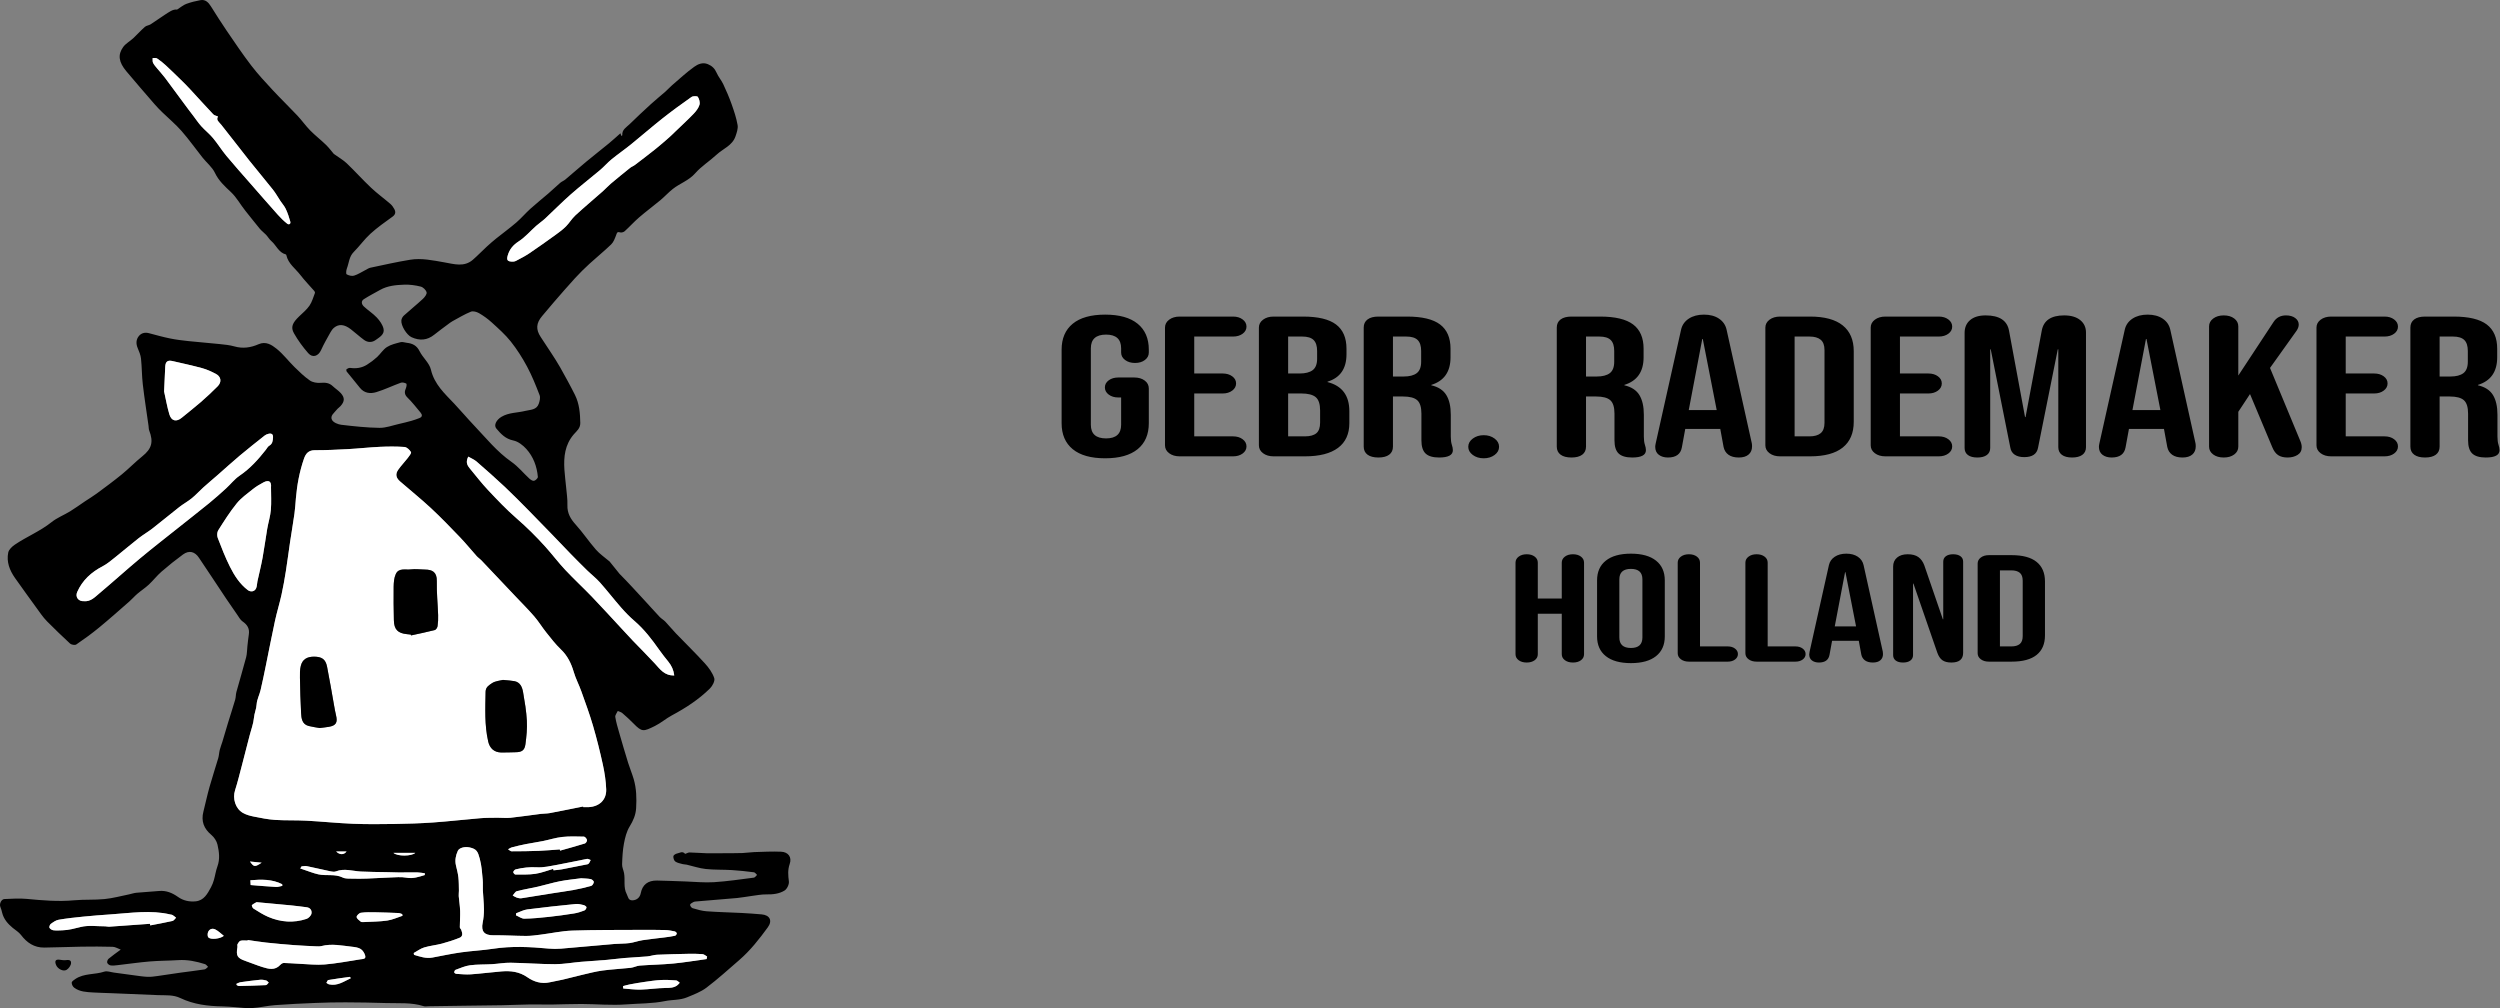
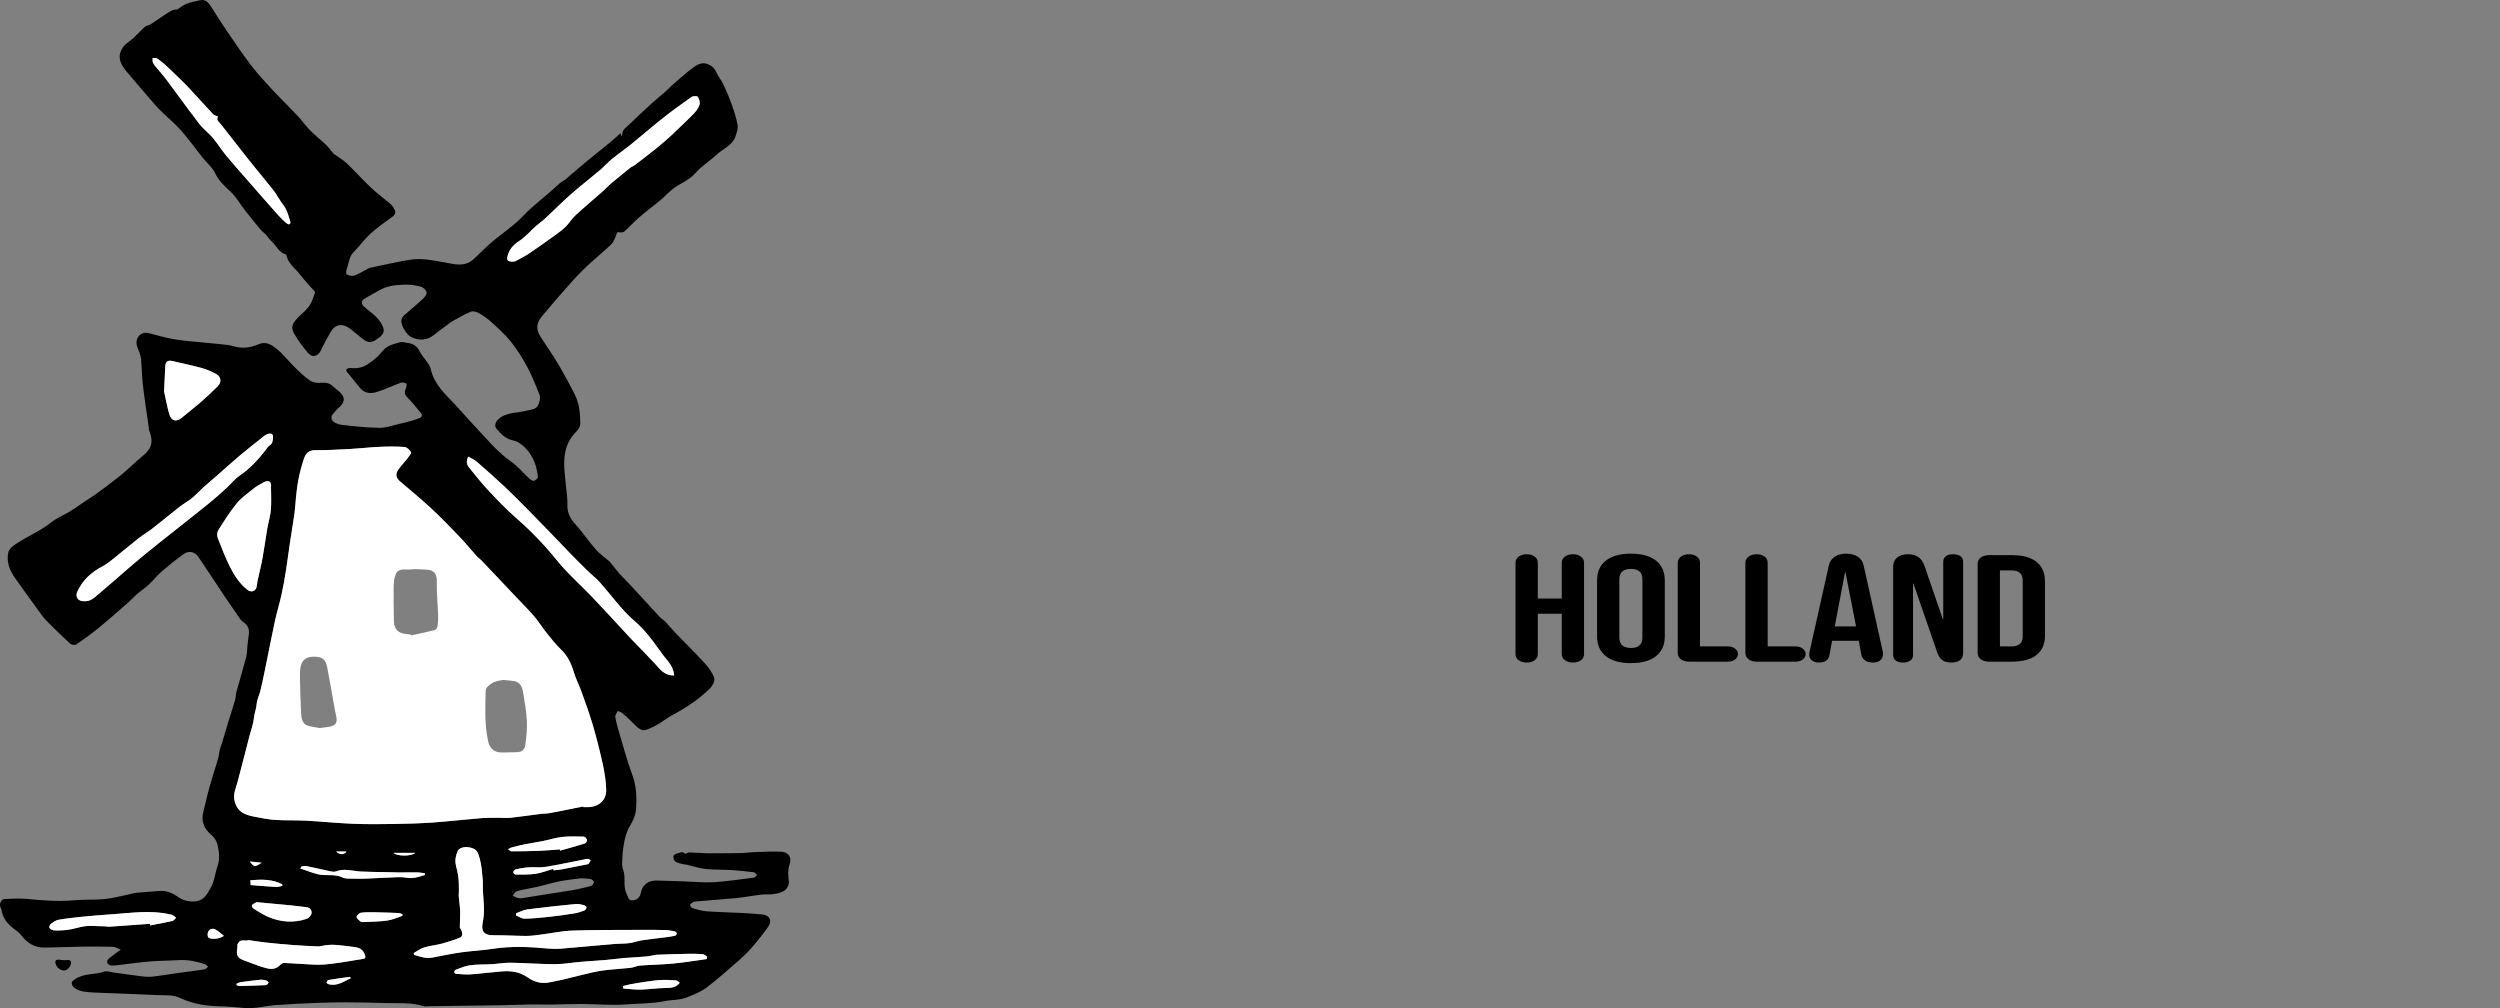
<svg xmlns="http://www.w3.org/2000/svg" width="3945" height="1591" viewBox="0 0 3945 1591">
  <rect x="0" y="0" width="3945" height="1591" fill="#808080" stroke="none" />
  <g fill="none" fill-rule="evenodd">
    <path fill="#000" fill-rule="nonzero" d="M977.638,905.521 C990.992,918.88 1003.644,932.949 1016.501,946.804 C1024.703,955.644 1032.669,964.706 1040.954,973.466 C1043.623,976.294 1047.253,978.196 1049.933,981.015 C1055.675,987.044 1060.893,993.564 1066.66,999.56 C1081.826,1015.345 1097.543,1030.615 1112.267,1046.79 C1118.439,1053.577 1124.271,1061.599 1127.091,1070.106 C1128.517,1074.428 1124.264,1082.46 1120.236,1086.436 C1102.627,1103.834 1081.998,1117.2 1060.177,1128.875 C1050.91,1133.834 1042.79,1141.002 1033.394,1145.633 C1015.512,1154.434 1013.132,1155.488 999.82,1141.805 C994.185,1136.016 988.17,1130.576 982.051,1125.299 C980.117,1123.631 977.283,1123.002 974.861,1121.893 C973.447,1125.049 970.474,1128.45 970.912,1131.327 C972.163,1139.546 974.617,1147.606 976.926,1155.634 C981.549,1171.722 986.253,1187.792 991.197,1203.792 C993.852,1212.392 997.428,1220.716 999.958,1229.347 C1004.354,1244.359 1004.721,1259.738 1003.807,1275.3 C1003.178,1286.132 999.207,1295.038 993.553,1304.238 C988.727,1312.09 986.332,1321.842 984.6,1331.084 C982.571,1341.877 982.009,1353.016 981.674,1364.033 C981.537,1368.517 983.858,1373.039 984.723,1377.603 C986.808,1388.607 983.337,1400.265 988.972,1410.917 C991.198,1415.114 991.16,1420.976 998.075,1420.724 C1004.761,1420.482 1009.777,1416.249 1011.048,1409.661 C1013.659,1396.114 1022.258,1389.227 1036.927,1389.497 C1051.883,1389.774 1066.829,1390.46 1081.781,1390.94 C1096.718,1391.43 1111.729,1393.045 1126.574,1392.094 C1147.663,1390.75 1168.645,1387.608 1189.632,1384.912 C1191.461,1384.678 1192.991,1382.105 1194.66,1380.613 C1193.028,1379.181 1191.52,1376.711 1189.729,1376.482 C1178.184,1375.011 1166.594,1373.689 1154.977,1372.988 C1141.206,1372.148 1127.313,1372.748 1113.627,1371.273 C1103.49,1370.187 1093.611,1366.748 1083.598,1364.449 C1081.494,1363.963 1079.233,1364.135 1077.171,1363.558 C1073.197,1362.441 1068.789,1361.742 1065.587,1359.443 C1063.52,1357.963 1062.335,1353.859 1062.572,1351.089 C1062.711,1349.437 1066.207,1347.179 1068.467,1346.798 C1072.44,1346.13 1076.682,1342.431 1080.91,1347.187 C1081.572,1347.933 1085.451,1345.13 1087.823,1345.175 C1096.832,1345.337 1105.826,1346.196 1114.832,1346.415 C1123.962,1346.636 1133.099,1346.438 1142.232,1346.386 C1152.046,1346.331 1161.867,1346.4 1171.672,1346.081 C1177.81,1345.882 1183.919,1344.794 1190.054,1344.602 C1204.22,1344.17 1218.432,1343.383 1232.568,1343.991 C1243.881,1344.483 1249.884,1352.6 1246.172,1363.266 C1242.848,1372.801 1243.654,1381.424 1244.865,1390.938 C1245.451,1395.502 1241.939,1402.819 1238.022,1405.26 C1229.711,1410.444 1219.732,1411.541 1209.608,1411.36 C1201.445,1411.212 1193.244,1412.921 1185.082,1413.964 C1177.775,1414.898 1170.527,1416.39 1163.201,1417.054 C1141.619,1419.019 1120.009,1420.681 1098.418,1422.509 C1096.953,1422.63 1095.33,1422.775 1094.113,1423.482 C1092.134,1424.638 1089.041,1426.201 1088.965,1427.714 C1088.88,1429.523 1091.154,1432.597 1092.981,1433.13 C1100.189,1435.239 1107.561,1437.468 1114.994,1438.011 C1133.382,1439.361 1151.833,1439.708 1170.252,1440.65 C1180.765,1441.189 1191.264,1441.994 1201.753,1442.873 C1214.776,1443.955 1219.289,1452.783 1211.605,1463.328 C1198.133,1481.814 1184.003,1499.848 1166.599,1514.91 C1149.507,1529.703 1132.738,1544.959 1114.738,1558.576 C1105.761,1565.365 1094.558,1569.433 1083.99,1573.853 C1072.998,1578.445 1060.658,1577.388 1049.484,1579.681 C1029.15,1583.855 1008.741,1583.365 988.49,1584.915 C965.021,1586.722 941.26,1584.397 917.628,1584.28 C902.225,1584.204 886.816,1584.983 871.408,1585.155 C859.065,1585.29 846.715,1584.897 834.374,1585.083 C820.32,1585.286 806.275,1585.997 792.219,1586.257 C772.435,1586.626 752.641,1586.769 732.854,1587.034 C713.896,1587.298 694.94,1587.591 675.978,1587.864 C673.53,1587.899 670.875,1588.493 668.657,1587.778 C649.184,1581.501 629.041,1583.485 609.139,1582.821 C587.886,1582.114 566.616,1581.788 545.352,1581.706 C529.6,1581.645 513.838,1581.995 498.1,1582.638 C476.73,1583.507 455.344,1584.484 434.02,1586.103 C421.791,1587.035 409.707,1590.003 397.477,1590.804 C388.756,1591.376 379.898,1589.868 371.108,1589.292 C364.532,1588.864 357.964,1588.177 351.389,1588.085 C328.277,1587.751 305.629,1585.032 284.516,1574.899 C273.278,1569.508 261.368,1570.768 249.574,1570.321 C225.02,1569.38 200.475,1568.276 175.926,1567.266 C166.316,1566.864 156.695,1566.737 147.099,1566.131 C136.595,1565.469 125.803,1565.186 116.954,1558.471 C114.809,1556.838 112.996,1553.176 113.175,1550.598 C113.316,1548.575 116.544,1546.457 118.779,1544.942 C132.57,1535.547 149.561,1538.303 164.592,1533.245 C168.969,1531.766 174.647,1534.05 179.717,1534.725 C189.889,1536.065 200.042,1537.536 210.219,1538.862 C217.703,1539.837 225.185,1541.077 232.707,1541.442 C237.979,1541.69 243.35,1540.874 248.622,1540.153 C260.768,1538.487 272.867,1536.507 285.01,1534.813 C297.582,1533.063 310.198,1531.647 322.735,1529.709 C324.772,1529.389 326.495,1527.082 328.364,1525.693 C326.733,1524.224 325.343,1522 323.438,1521.394 C309.777,1517.07 295.916,1514.15 281.381,1515.085 C266.386,1516.056 251.308,1515.921 236.346,1517.177 C219.413,1518.603 202.567,1521.085 185.673,1523.009 C181.994,1523.427 178.19,1523.974 174.596,1523.435 C172.542,1523.132 169.812,1521.095 169.193,1519.238 C168.619,1517.511 169.804,1514.222 171.326,1512.943 C177.02,1508.166 183.176,1503.927 190.524,1498.474 C186.063,1496.843 182.011,1494.191 177.879,1494.06 C161.48,1493.537 145.055,1493.599 128.644,1493.835 C109.025,1494.128 89.409,1495.064 69.786,1495.271 C54.014,1495.445 42.445,1487.648 33.095,1475.308 C29.715,1470.849 24.456,1467.818 20.045,1464.148 C12.3,1457.705 5.849,1450.371 3.37,1440.224 C2.623,1437.165 1.876,1434.046 0.6,1431.193 C-1.437,1426.64 1.971,1418.892 6.953,1418.689 C18.649,1418.218 30.462,1417.355 42.057,1418.451 C66.998,1420.803 91.81,1423.008 116.938,1420.664 C132.865,1419.176 149.044,1420.309 164.959,1418.728 C177.987,1417.437 190.794,1413.904 203.692,1411.306 C207.542,1410.527 211.315,1409.13 215.196,1408.769 C227.074,1407.66 239.009,1407.083 250.89,1405.978 C262.355,1404.904 271.931,1408.999 281.046,1415.457 C289.195,1421.242 298.757,1423.248 308.507,1422.34 C321.883,1421.092 327.394,1410.313 332.932,1400.11 C334.909,1396.464 336.421,1392.485 337.57,1388.485 C339.582,1381.491 340.525,1374.135 343.04,1367.348 C347.347,1355.703 345.773,1344.059 343.176,1332.75 C341.899,1327.18 338.013,1321.252 333.582,1317.557 C321.654,1307.594 317.128,1295.881 320.952,1280.813 C324.245,1267.844 327,1254.725 330.607,1241.846 C334.873,1226.608 339.915,1211.594 344.371,1196.407 C345.605,1192.188 345.687,1187.639 346.764,1183.358 C347.885,1178.915 349.669,1174.649 350.997,1170.254 C353.973,1160.443 356.771,1150.582 359.773,1140.783 C363.518,1128.539 367.539,1116.385 371.121,1104.101 C372.261,1100.201 371.965,1095.892 373.041,1091.968 C378.083,1073.642 383.594,1055.437 388.443,1037.062 C389.902,1031.535 389.73,1025.585 390.381,1019.835 C391.087,1013.558 391.711,1007.269 392.666,1001.03 C394.074,991.868 390.238,985.788 382.796,980.657 C379.164,978.159 376.87,973.618 374.204,969.825 C368.424,961.608 362.725,953.323 357.115,944.983 C349.482,933.622 341.98,922.174 334.398,910.78 C327.634,900.622 320.763,890.538 314.073,880.331 C307.541,870.356 298.427,867.917 288.814,874.94 C277.09,883.508 265.712,892.612 254.757,902.147 C247.607,908.366 241.759,916.059 234.805,922.53 C229.161,927.772 222.592,932.012 216.709,937.024 C212.338,940.756 208.584,945.206 204.256,948.991 C188.391,962.868 172.647,976.901 156.374,990.284 C144.85,999.761 132.737,1008.567 120.41,1016.968 C118.315,1018.396 112.679,1017.482 110.575,1015.566 C98.15,1004.248 86.21,992.384 74.278,980.533 C70.859,977.131 67.826,973.285 64.951,969.396 C57.305,959.05 49.824,948.583 42.31,938.148 C36.017,929.402 29.694,920.677 23.525,911.849 C15.136,899.843 10.025,886.552 12.989,871.947 C13.942,867.246 18.979,862.486 23.352,859.517 C42.092,846.787 63.377,838.298 81.3,823.968 C90.04,816.98 100.966,812.794 110.62,806.882 C118.714,801.923 126.383,796.273 134.275,790.98 C140.371,786.898 146.721,783.173 152.607,778.812 C165.942,768.943 179.339,759.113 192.18,748.621 C203.338,739.508 213.395,729.033 224.618,720.005 C239.346,708.153 242.507,697.56 235.435,679.255 C234.58,677.036 234.736,674.433 234.397,672.009 C231.335,650.195 227.896,628.423 225.339,606.548 C223.76,593.052 223.946,579.353 222.495,565.833 C221.884,560.136 219.452,554.528 217.225,549.138 C214.411,542.318 214.649,535.73 219.171,530.222 C223.065,525.48 228.787,524.103 235.064,525.765 C246.12,528.689 257.147,531.796 268.339,534.081 C277.947,536.04 287.741,537.233 297.505,538.272 C313.859,540.01 330.272,541.211 346.633,542.936 C354.424,543.756 362.369,544.483 369.851,546.625 C383.227,550.455 395.832,548.547 408.082,543.166 C419.574,538.117 428.811,544.201 436.422,550.314 C446.836,558.679 455.06,569.716 464.67,579.154 C472.346,586.691 480.162,594.31 488.953,600.392 C493.384,603.46 500.226,604.56 505.785,604.111 C513.171,603.513 519.403,603.974 524.973,609.248 C529.016,613.078 533.889,616.1 537.618,620.189 C544.274,627.484 543.997,633.412 537.386,640.781 C535.591,642.783 533.159,644.25 531.521,646.353 C527.682,651.273 520.382,656.078 523.886,662.607 C526.081,666.699 533.241,669.668 538.507,670.296 C558.536,672.675 578.686,674.868 598.82,675.142 C609.058,675.283 619.381,671.281 629.627,668.98 C636.273,667.49 642.889,665.828 649.45,663.99 C653.666,662.812 657.802,661.31 661.88,659.713 C666.889,657.75 666.41,654.352 663.549,650.947 C656.852,642.967 650.471,634.631 643.03,627.392 C637.854,622.353 638.105,617.919 640.666,612.162 C641.59,610.092 641.982,605.744 641.123,605.301 C638.64,604.006 634.992,603.043 632.524,603.938 C619.515,608.647 606.978,614.793 593.782,618.793 C584.463,621.621 574.779,620.674 567.784,611.772 C561.03,603.178 553.906,594.883 547.105,586.327 C546.426,585.472 546.345,582.893 546.906,582.528 C548.568,581.448 550.806,580.292 552.611,580.553 C562.054,581.922 570.988,580.543 579.022,575.553 C584.626,572.073 589.986,568.026 594.863,563.578 C600.375,558.543 604.456,551.572 610.574,547.662 C616.894,543.627 624.814,541.881 632.238,539.91 C635.111,539.148 638.543,540.57 641.732,540.914 C650.757,541.891 657.58,545.064 662.078,554.166 C667.113,564.361 677.507,572.736 679.961,583.215 C685.431,606.59 701.756,621.088 716.895,637.098 C727.362,648.17 737.141,659.893 747.652,670.922 C766.756,690.973 784.043,712.772 807.19,728.897 C817.565,736.123 825.772,746.427 835.19,755.085 C837.233,756.966 840.586,759.224 842.73,758.718 C845.192,758.136 848.918,754.509 848.74,752.499 C847.282,736.007 841.616,720.711 830.53,708.437 C825.184,702.519 817.565,696.617 810.092,695.105 C797.669,692.589 790.38,684.761 783.187,676.181 C778.82,670.974 783.246,662.548 791.267,657.749 C802.892,650.798 816.262,651.565 828.733,648.431 C836.843,646.392 846.714,647.152 850.194,637.04 C851.642,632.837 852.966,627.388 851.506,623.597 C845.617,608.316 839.494,592.999 831.781,578.589 C824.359,564.718 815.799,551.22 806.026,538.919 C797.255,527.88 786.446,518.381 775.984,508.805 C769.912,503.247 763.07,498.336 755.952,494.203 C752.303,492.086 746.523,490.429 743.044,491.846 C733.004,495.935 723.61,501.627 714.037,506.833 C711.49,508.219 709.172,510.049 706.838,511.796 C699.604,517.204 692.268,522.493 685.24,528.157 C674.06,537.157 662.156,537.905 649.426,532.124 C641.781,528.651 632.454,513.775 633.363,505.451 C633.65,502.813 635.312,499.767 637.303,497.969 C647.152,489.06 657.525,480.722 667.261,471.695 C670.168,468.998 673.882,464.15 673.168,461.313 C672.241,457.633 667.7,453.195 663.918,452.242 C655.473,450.111 646.497,448.893 637.805,449.214 C624.82,449.694 611.665,450.818 599.877,457.443 C591.288,462.268 582.513,466.794 574.218,472.076 C569.195,475.274 570.703,480.332 574.111,483.555 C580.674,489.76 588.579,494.62 594.704,501.183 C599.347,506.16 603.862,512.528 605.251,518.961 C607.143,527.723 598.793,532.184 592.746,536.565 C587.135,540.631 580.365,540.622 574.699,536.549 C567.355,531.27 560.746,524.983 553.537,519.498 C543.312,511.717 534.814,510.928 527.242,517.033 C524.841,518.971 522.929,521.751 521.404,524.489 C516.306,533.665 510.984,542.77 506.703,552.329 C502.353,562.042 493.338,565.241 486.385,557.306 C477.947,547.671 470.234,537.115 463.916,525.992 C458.381,516.261 461.475,509.427 472.039,499.279 C477.723,493.822 483.99,488.666 488.39,482.269 C492.397,476.432 494.309,469.133 496.943,462.401 C497.267,461.571 496.66,459.999 495.979,459.212 C488.643,450.737 480.719,442.719 473.916,433.84 C466.191,423.765 454.813,416.192 451.871,402.717 C451.773,402.266 451.446,401.594 451.103,401.505 C439.662,398.566 436.033,387.116 428.115,380.331 C424.927,377.598 422.801,373.664 419.888,370.562 C416.742,367.213 412.888,364.489 409.964,360.979 C402.207,351.67 394.84,342.036 387.207,332.623 C379.366,322.954 373.729,311.865 364.327,303.02 C354.923,294.172 345.087,285.335 339.143,272.743 C334.886,263.722 326.153,256.869 319.723,248.802 C308.585,234.824 298.264,220.149 286.5,206.726 C277.242,196.163 266.285,187.097 256.183,177.262 C252.029,173.22 247.948,169.071 244.16,164.692 C229.146,147.354 214.103,130.037 199.375,112.458 C187.362,98.123 185.527,86.502 194.359,74.221 C198.373,68.64 205.131,65.1 210.315,60.28 C216.555,54.48 222.221,48.051 228.6,42.423 C230.988,40.318 234.951,40.106 237.745,38.327 C245.181,33.59 252.262,28.288 259.7,23.556 C266.404,19.291 272.898,14.102 279.387,15.148 C285.242,11.438 289.253,7.895 293.937,6.158 C301.115,3.495 308.675,1.626 316.226,0.252 C324.205,-1.198 328.925,3.816 332.869,10.08 C340.981,22.973 349.095,35.878 357.685,48.451 C370.326,66.949 382.83,85.585 396.445,103.356 C406.86,116.95 418.612,129.559 430.285,142.129 C442.979,155.802 456.437,168.76 469.219,182.351 C476.309,189.887 482.286,198.49 489.521,205.862 C497.356,213.838 506.318,220.693 514.325,228.508 C519.502,233.559 523.846,239.458 526.729,242.831 C534.913,248.713 541.749,252.541 547.233,257.785 C560.305,270.284 572.385,283.82 585.54,296.224 C595.147,305.285 605.922,313.098 615.959,321.719 C618.477,323.884 620.547,326.812 622.146,329.756 C624.628,334.329 624.412,338.267 619.445,341.862 C607.553,350.472 595.433,358.944 584.607,368.792 C574.976,377.552 567.336,388.459 558.111,397.718 C550.78,405.081 550.73,414.969 547.362,423.676 C546.259,426.524 545.746,432.152 547.016,432.87 C550.341,434.744 555.236,436.031 558.706,434.963 C564.95,433.045 570.606,429.213 576.52,426.216 C579.16,424.879 581.719,423.028 584.53,422.435 C605.35,418.046 626.126,413.315 647.111,409.889 C665.31,406.918 683.27,410.917 701.241,414.013 C716.448,416.633 732.381,421.949 746.241,409.863 C753.766,403.303 760.688,396.056 768.026,389.28 C772.839,384.836 777.791,380.523 782.899,376.42 C793.467,367.93 804.47,359.955 814.743,351.121 C822.569,344.385 829.29,336.368 836.966,329.432 C846.224,321.064 856.039,313.312 865.482,305.145 C871.781,299.7 877.753,293.884 884.072,288.468 C886.461,286.419 889.658,285.317 892.076,283.291 C903.091,274.051 913.848,264.499 924.918,255.322 C936.838,245.438 949.072,235.935 961.031,226.097 C967.122,221.086 972.904,215.706 979.033,210.311 C979.48,211.616 979.958,213.006 980.504,214.593 C981.315,213.957 982.012,213.642 981.988,213.386 C981.248,204.538 988.502,200.852 993.529,195.948 C1004.536,185.204 1015.763,174.673 1027.123,164.302 C1034.569,157.504 1042.477,151.209 1050.053,144.548 C1053.66,141.38 1056.824,137.703 1060.464,134.577 C1071.981,124.686 1083.148,114.278 1095.434,105.447 C1101.253,101.265 1108.793,97.826 1117.027,101.255 C1123.54,103.964 1127.907,108.133 1130.78,114.781 C1133.542,121.156 1138.356,126.621 1141.329,132.931 C1146.128,143.119 1150.614,153.508 1154.379,164.117 C1158.22,174.939 1161.946,185.969 1163.914,197.223 C1164.908,202.886 1162.542,209.47 1160.569,215.253 C1155.626,229.715 1140.966,234.613 1130.866,243.993 C1119.905,254.167 1106.8,262.288 1097.048,273.422 C1087.006,284.895 1072.982,289.275 1061.732,298.153 C1054.85,303.583 1048.913,310.201 1042.169,315.825 C1031.107,325.053 1019.482,333.613 1008.573,343.01 C1000.596,349.88 993.539,357.81 985.721,364.882 C984.037,366.409 980.519,367.358 978.429,366.706 C973.511,365.176 973.438,367.979 972.167,371.283 C970.224,376.33 968.214,381.988 964.497,385.598 C953.575,396.201 941.638,405.748 930.415,416.052 C922.507,423.309 914.812,430.848 907.566,438.756 C896.081,451.284 885.004,464.187 873.85,477.013 C867.586,484.211 861.491,491.558 855.36,498.867 C845.989,510.031 845.367,519.852 853.223,531.764 C858.815,540.252 864.477,548.698 869.979,557.246 C874.729,564.625 879.59,571.953 883.869,579.603 C891.927,594.005 899.96,608.445 907.313,623.212 C914.208,637.06 915.422,652.14 915.696,667.472 C915.854,676.023 909.606,680.521 905.383,685.464 C891.357,701.864 889.382,720.855 890.623,740.904 C891.197,750.191 892.502,759.433 893.335,768.705 C894.181,778.16 895.704,787.656 895.382,797.078 C894.95,809.726 900.28,818.805 908.486,827.873 C919.813,840.383 929.233,854.611 940.368,867.322 C946.443,874.26 954.364,879.582 961.952,886.056 M920.161,1272.656 C920.239,1273.006 920.32,1273.347 920.399,1273.693 C923.122,1273.693 925.848,1273.802 928.561,1273.677 C945.77,1272.907 957.225,1262.177 956.583,1245.402 C956.083,1232.463 954.115,1219.429 951.342,1206.757 C946.819,1186.048 941.684,1165.433 935.727,1145.085 C930.357,1126.745 923.728,1108.765 917.289,1090.755 C913.649,1080.566 908.462,1070.884 905.431,1060.546 C901.396,1046.798 895.562,1034.737 884.955,1024.64 C876.448,1016.54 869.232,1007.042 861.863,997.824 C855.346,989.678 849.897,980.636 843.094,972.75 C833.824,962.004 823.733,951.979 813.974,941.66 C795.789,922.422 777.612,903.176 759.37,883.99 C757.18,881.693 754.367,879.969 752.253,877.605 C743.407,867.734 735.067,857.386 725.898,847.828 C710.906,832.201 695.861,816.566 680.013,801.818 C664.269,787.179 647.45,773.691 631.213,759.572 C624.804,754 623.644,748.084 628.357,741.304 C632.902,734.766 638.578,729.026 643.451,722.7 C645.68,719.803 649.474,715.018 648.546,713.42 C646.459,709.826 642.024,705.611 638.268,705.33 C625.309,704.367 612.21,704.512 599.202,705.117 C582.434,705.898 565.711,707.818 548.943,708.726 C531.568,709.671 514.157,710.464 496.766,710.412 C486.881,710.383 482.44,715.799 479.675,723.776 C472.671,744.023 468.764,764.925 466.932,786.247 C466.239,794.278 465.804,802.354 464.684,810.333 C462.561,825.427 459.946,840.454 457.694,855.532 C455.415,870.764 453.528,886.059 451.098,901.268 C449.096,913.815 446.916,926.348 444.162,938.743 C441.1,952.497 436.904,966.005 433.911,979.78 C428.86,1003.042 424.404,1026.434 419.615,1049.753 C416.918,1062.882 414.268,1076.024 411.184,1089.066 C409.396,1096.636 405.382,1103.941 404.966,1111.507 C404.56,1118.843 401.39,1125.261 400.767,1132.513 C399.964,1141.839 396.392,1150.931 394.019,1160.126 C389.968,1175.862 385.982,1191.618 381.84,1207.327 C378.329,1220.649 375.079,1234.061 370.886,1247.171 C366.766,1260.064 371.407,1275.935 383.239,1282.722 C388.408,1285.691 394.545,1287.368 400.461,1288.55 C411.571,1290.782 422.779,1293.06 434.051,1293.804 C450.395,1294.88 466.852,1294.15 483.219,1295.015 C507.754,1296.322 532.228,1298.896 556.772,1299.886 C578.68,1300.765 600.649,1300.564 622.585,1300.222 C642.911,1299.902 663.257,1299.292 683.528,1297.861 C708.317,1296.115 733.028,1293.201 757.799,1291.144 C766.968,1290.376 776.219,1290.492 785.435,1290.376 C792.074,1290.298 798.781,1291.163 805.341,1290.466 C821.415,1288.751 837.414,1286.316 853.456,1284.294 C858.106,1283.706 862.879,1283.956 867.464,1283.089 C885.058,1279.769 902.597,1276.156 920.161,1272.656 Z M652.842,1503.879 C652.998,1504.83 653.155,1505.791 653.31,1506.742 C662.789,1509.527 672.121,1512.953 682.494,1511.002 C697.469,1508.184 712.385,1504.979 727.457,1502.838 C744.165,1500.463 761.112,1499.733 777.787,1497.172 C807.271,1492.639 836.641,1494.147 866.098,1496.899 C872.43,1497.491 878.901,1497.491 885.246,1496.967 C913.423,1494.651 941.572,1491.971 969.747,1489.572 C977.57,1488.906 985.503,1489.236 993.266,1488.209 C1000.222,1487.291 1006.952,1484.697 1013.904,1483.627 C1025.503,1481.84 1037.207,1480.725 1048.854,1479.223 C1054.325,1478.526 1059.808,1477.799 1065.182,1476.618 C1066.404,1476.354 1068.003,1474.13 1067.949,1472.872 C1067.901,1471.737 1065.969,1470.009 1064.62,1469.726 C1059.808,1468.716 1054.901,1467.728 1050.014,1467.603 C1036.533,1467.271 1023.035,1467.251 1009.545,1467.339 C974.007,1467.564 938.441,1467.257 902.938,1468.491 C886.254,1469.067 869.686,1472.786 853.048,1474.889 C845.487,1475.846 837.862,1476.94 830.274,1476.916 C813.021,1476.861 795.763,1475.633 778.52,1475.863 C764.421,1476.054 758.802,1469.834 761.635,1456.131 C763.05,1449.276 763.732,1442.141 763.686,1435.139 C763.615,1425.166 762.461,1415.205 761.984,1405.231 C761.714,1399.624 762.248,1393.963 761.75,1388.387 C760.75,1377.227 760.072,1366.17 757.072,1355.084 C754.049,1343.941 752.334,1339.734 741.127,1337.24 C733.329,1335.506 724.599,1337.91 722.437,1342.656 C719.089,1349.99 717.607,1357.613 719.493,1365.689 C720.938,1371.877 722.614,1378.072 723.329,1384.361 C724.129,1391.365 724.014,1398.48 724.167,1405.545 C724.225,1408.361 723.626,1411.209 723.857,1414.006 C724.496,1421.832 725.852,1429.627 726.096,1437.461 C726.367,1446.022 725.59,1454.604 725.58,1463.178 C725.58,1464.657 727.367,1466.051 727.934,1467.629 C729.611,1472.25 730.924,1477.525 725.191,1479.822 C716.095,1483.472 706.705,1486.541 697.232,1489.06 C688.053,1491.503 678.413,1492.322 669.349,1495.083 C663.494,1496.869 658.317,1500.871 652.842,1503.879 Z M809.732,412.851 C810.288,412.717 812.386,412.631 814.049,411.739 C821.189,407.91 828.495,404.284 835.192,399.772 C849.412,390.188 863.368,380.199 877.273,370.165 C882.799,366.18 888.329,362.047 893.108,357.235 C898.451,351.857 902.361,345.007 907.912,339.902 C922.131,326.826 936.954,314.408 951.446,301.627 C955.692,297.88 959.444,293.561 963.768,289.914 C973.843,281.41 984.082,273.092 994.376,264.844 C996.643,263.028 999.574,262.055 1001.893,260.291 C1012.764,252.03 1023.624,243.756 1034.291,235.235 C1041.574,229.418 1048.586,223.254 1055.603,217.115 C1059.284,213.894 1062.739,210.412 1066.267,207.016 C1075.729,197.913 1085.422,189.03 1094.512,179.572 C1098.377,175.556 1102.122,170.684 1103.751,165.519 C1104.923,161.804 1103.455,156.331 1101.236,152.894 C1100.216,151.32 1093.56,151.359 1091.138,153.057 C1075.504,164.014 1060.065,175.29 1045.079,187.127 C1028.419,200.287 1012.436,214.301 995.923,227.659 C985.845,235.815 975.136,243.188 965.091,251.385 C958.675,256.621 953.222,263.021 946.89,268.369 C931.54,281.331 915.596,293.603 900.527,306.872 C886.669,319.071 873.714,332.297 860.19,344.884 C855.752,349.019 850.599,352.388 846.057,356.426 C836.889,364.569 828.751,374.226 818.604,380.812 C809.625,386.642 803.916,393.381 801.111,403.372 C799.101,410.549 800.699,412.952 809.732,412.851 Z M1063.976,1065.857 C1062.93,1057.275 1059.766,1050.449 1054.754,1044.248 C1049.82,1038.154 1044.899,1032.019 1040.397,1025.609 C1028.789,1009.07 1016.624,993.107 1001.141,979.826 C993.575,973.332 986.567,966.076 979.989,958.568 C968.671,945.646 958.178,932 946.762,919.17 C940.617,912.26 933.155,906.535 926.504,900.055 C917.759,891.537 909.154,882.867 900.627,874.129 C890.869,864.121 881.305,853.924 871.582,843.883 C859.374,831.256 847.175,818.625 834.82,806.145 C822.24,793.44 809.741,780.633 796.72,768.391 C782.12,754.672 767.1,741.391 751.964,728.266 C748.231,725.028 743.341,723.12 738.9,720.545 C735.304,728.178 735.982,732.698 741.304,739.13 C750.784,750.577 759.854,762.427 770.029,773.226 C784.496,788.585 799.067,804.003 814.965,817.812 C831.221,831.933 846.411,846.964 860.743,862.917 C871.414,874.792 881.041,887.634 891.95,899.272 C905.518,913.754 920.16,927.219 933.918,941.532 C949.543,957.805 964.703,974.528 980.064,991.053 C986.092,997.541 992.022,1004.11 998.143,1010.506 C1009.854,1022.719 1021.901,1034.623 1033.369,1047.065 C1041.52,1055.916 1048.359,1066.35 1063.976,1065.857 Z M132.338,948.644 C142.963,949.724 149.639,942.341 156.586,936.515 C178.146,918.437 198.999,899.507 220.597,881.478 C240.144,865.156 260.295,849.556 280.206,833.679 C296.895,820.372 313.745,807.265 330.296,793.784 C339.387,786.382 348.12,778.532 356.794,770.63 C363.994,764.077 370.088,756.017 378.04,750.646 C394.556,739.488 407.48,725.087 419.579,709.653 C421.251,707.524 422.544,704.686 424.733,703.438 C430.207,700.319 430.549,695.305 430.845,690.092 C431.135,684.959 428.248,683.469 423.788,684.508 C421.676,685.002 419.438,685.863 417.762,687.192 C404.504,697.708 391.198,708.174 378.239,719.053 C366.473,728.925 355.153,739.32 343.593,749.437 C336.011,756.074 328.255,762.513 320.768,769.253 C314.644,774.771 309.122,780.983 302.755,786.177 C296.518,791.267 289.3,795.14 282.949,800.101 C268.8,811.146 255.047,822.693 240.886,833.71 C233.744,839.267 225.802,843.796 218.68,849.37 C206.377,859.009 194.532,869.222 182.296,878.95 C175.741,884.163 169.261,889.788 161.907,893.61 C144.037,902.887 129.985,915.7 121.829,934.174 C118.296,942.187 123.935,949.23 132.338,948.644 Z M427.659,768.994 C428.557,759.742 424.263,756.762 415.915,761.131 C409.936,764.256 404.053,767.811 398.796,772.014 C389.989,779.059 380.502,785.784 373.498,794.424 C362.733,807.711 353.536,822.32 344.374,836.813 C342.462,839.84 342.249,845.317 343.575,848.776 C349.487,864.206 355.52,879.672 362.913,894.424 C369.841,908.246 378.265,921.389 390.905,931.078 C395.429,934.549 401.497,933.781 404.038,928.57 C405.651,925.275 405.412,921.103 406.222,917.373 C408.911,904.943 412.066,892.598 414.36,880.096 C417.15,864.901 419.095,849.557 421.707,834.328 C423.415,824.385 426.57,814.613 427.422,804.619 C428.43,792.824 427.659,780.877 427.659,768.994 Z M344.059,183.855 C341.221,182.607 338.209,182.162 336.564,180.421 C324.305,167.438 312.35,154.168 300.225,141.058 C296.082,136.579 291.804,132.207 287.441,127.938 C278.878,119.563 270.327,111.167 261.536,103.032 C257.259,99.072 252.645,95.391 247.786,92.187 C246.085,91.066 243.195,91.75 240.843,91.611 C240.996,94.105 240.461,96.931 241.464,99.015 C243.001,102.203 245.492,104.966 247.772,107.752 C251.929,112.83 256.487,117.595 260.42,122.836 C272.764,139.283 284.886,155.899 297.116,172.432 C299.721,175.951 302.426,179.392 305.08,182.875 C309.226,188.32 313.015,194.085 317.591,199.142 C323.487,205.653 330.525,211.163 336.13,217.89 C343.626,226.886 349.809,236.975 357.29,245.986 C369.52,260.72 382.321,274.99 394.929,289.412 C409.433,306.001 423.893,322.626 438.577,339.052 C443.057,344.062 447.938,348.826 453.202,352.986 C455.766,355.011 459.144,353.567 458.078,349.669 C456.226,342.902 453.95,336.167 450.997,329.813 C448.878,325.243 445.321,321.35 442.49,317.095 C438.552,311.172 435.124,304.858 430.723,299.306 C418.415,283.761 405.553,268.655 393.221,253.13 C378.381,234.458 364.006,215.422 349.102,196.806 C345.663,192.507 340.462,189.439 344.059,183.855 Z M1115.034,1513.404 C1115.305,1512.084 1115.573,1510.761 1115.845,1509.441 C1113.412,1508.097 1111.052,1505.795 1108.532,1505.597 C1100.771,1504.997 1092.941,1504.993 1085.147,1505.148 C1068.963,1505.461 1052.773,1505.843 1036.61,1506.601 C1031.5,1506.841 1026.491,1508.779 1021.375,1509.23 C1009.431,1510.281 997.44,1510.757 985.491,1511.744 C976.227,1512.515 967.017,1513.877 957.756,1514.672 C944.073,1515.832 930.356,1516.596 916.673,1517.768 C903.049,1518.934 889.444,1521.489 875.832,1521.481 C852.494,1521.465 829.155,1519.579 805.811,1519.19 C796.036,1519.026 786.237,1520.891 776.432,1521.477 C764.86,1522.163 753.156,1521.686 741.71,1523.196 C733.89,1524.233 726.365,1527.696 718.827,1530.411 C717.732,1530.802 716.747,1533.081 716.782,1534.456 C716.804,1535.282 718.877,1536.665 720.094,1536.743 C727.703,1537.21 735.381,1538.059 742.946,1537.524 C759.096,1536.362 775.167,1534.215 791.305,1532.895 C805.896,1531.702 819.495,1533.186 832.42,1542.247 C842.35,1549.194 854.529,1553.046 867.496,1550.073 C874.385,1548.497 881.385,1547.403 888.267,1545.794 C898.259,1543.468 908.156,1540.726 918.149,1538.405 C928.888,1535.915 939.598,1533.018 950.491,1531.536 C965.33,1529.516 980.345,1528.87 995.235,1527.212 C1000.083,1526.675 1004.726,1524.046 1009.565,1523.681 C1027.207,1522.355 1044.947,1522.13 1062.545,1520.445 C1080.102,1518.752 1097.542,1515.801 1115.034,1513.404 Z M390.799,1483.318 C390.778,1483.621 390.753,1483.923 390.726,1484.23 C387.038,1484.23 383.193,1483.601 379.72,1484.47 C377.738,1484.962 376.003,1487.7 374.851,1489.804 C374.126,1491.128 374.93,1493.185 374.637,1494.841 C372.257,1508.298 374.433,1511.909 387.442,1516.441 C396.382,1519.554 405.144,1523.218 414.173,1526.033 C423.832,1529.051 433.696,1531.773 442.146,1522.711 C443.572,1521.182 445.912,1519.535 447.808,1519.565 C456.074,1519.688 464.326,1520.534 472.593,1520.876 C485.89,1521.429 499.3,1523.058 512.472,1521.939 C531.335,1520.33 550.038,1516.732 568.775,1513.794 C572.093,1513.273 577.687,1513.806 576.333,1508.261 C575.354,1504.251 572.543,1499.687 569.171,1497.544 C565.275,1495.062 559.92,1494.454 555.098,1493.913 C539.25,1492.149 523.418,1488.724 507.4,1492.854 C504.818,1493.522 501.981,1493.442 499.277,1493.317 C487.45,1492.772 475.616,1492.28 463.813,1491.379 C449.214,1490.274 434.623,1488.953 420.067,1487.393 C410.274,1486.336 400.552,1484.693 390.799,1483.318 Z M258.931,617.72 C261.811,630.523 263.815,642.382 267.244,653.816 C270.476,664.619 278.415,666.234 286.992,659.062 C296.71,650.943 306.805,643.267 316.346,634.951 C325.676,626.814 334.787,618.383 343.482,609.574 C350.264,602.705 348.973,594.324 340.549,589.922 C333.682,586.336 326.486,582.994 319.047,580.955 C303.619,576.728 287.947,573.389 272.352,569.783 C264.54,567.974 261.164,570.494 260.744,578.49 C260.045,591.811 259.502,605.142 258.931,617.72 Z M236.651,1457.764 C236.771,1458.604 236.89,1459.446 237.01,1460.282 C248.755,1458.009 260.547,1455.934 272.198,1453.268 C274.364,1452.778 275.995,1449.924 277.868,1448.157 C276.041,1446.725 274.304,1445.153 272.348,1443.928 C271.364,1443.313 269.98,1443.328 268.78,1443.045 C237.714,1435.631 206.611,1440.754 175.527,1442.838 C160.776,1443.826 146.031,1444.994 131.32,1446.455 C118.336,1447.746 105.334,1449.158 92.489,1451.379 C88.122,1452.133 83.952,1455.168 80.219,1457.883 C78.685,1458.998 77.342,1462.658 78.063,1464.041 C79.07,1465.963 81.983,1467.687 84.274,1467.98 C88.842,1468.556 93.543,1468.168 98.186,1468.056 C108.286,1467.818 117.785,1465.117 127.576,1462.724 C139.799,1459.738 153.257,1461.798 166.181,1461.755 C168.126,1461.753 170.095,1462.485 172.014,1462.359 C193.566,1460.887 215.106,1459.31 236.651,1457.764 Z M404.802,1423.609 C402.544,1424.963 399.646,1426.265 397.474,1428.324 C396.97,1428.797 398.433,1432.74 399.886,1433.638 C407.505,1438.345 415.095,1443.331 423.279,1446.847 C442.912,1455.269 463.299,1456.792 483.731,1449.986 C487.021,1448.886 490.888,1444.845 491.527,1441.584 C492.433,1436.967 489.875,1432.369 483.93,1431.641 C475.943,1430.666 467.968,1429.536 459.962,1428.748 C441.87,1426.971 423.761,1425.367 404.802,1423.609 Z M917.042,1385.881 C905.368,1387.479 894.284,1388.475 883.429,1390.621 C871.718,1392.937 860.271,1396.523 848.629,1399.191 C837.652,1401.716 826.483,1403.431 815.601,1406.285 C813.001,1406.967 811.214,1410.754 809.051,1413.111 C811.227,1414.269 813.3,1415.759 815.615,1416.507 C817.897,1417.247 820.514,1417.81 822.837,1417.454 C839.134,1414.983 855.393,1412.218 871.671,1409.62 C882.775,1407.847 893.938,1406.429 904.991,1404.397 C914.353,1402.672 923.678,1400.579 932.827,1397.973 C934.786,1397.42 936.876,1394.039 937.073,1391.801 C937.202,1390.363 934.171,1387.604 932.212,1387.223 C927.064,1386.236 921.723,1386.234 917.042,1385.881 Z M883.324,1340.369 C883.487,1341.021 883.655,1341.666 883.819,1342.31 C896.921,1338.595 910.065,1335.027 923.059,1330.958 C924.66,1330.458 926.686,1327.022 926.307,1325.489 C925.789,1323.368 923.209,1320.239 921.446,1320.192 C909.964,1319.895 898.383,1319.518 886.999,1320.749 C876.843,1321.845 866.931,1325.136 856.848,1327.167 C847.772,1328.991 838.584,1330.271 829.501,1332.058 C822.292,1333.484 815.13,1335.189 808.021,1337.038 C805.798,1337.616 803.808,1339.075 801.708,1340.128 C803.571,1341.261 805.431,1343.364 807.294,1343.364 C821.712,1343.366 836.146,1343.178 850.552,1342.62 C861.485,1342.195 872.399,1341.142 883.324,1340.369 Z M670.267,1380.816 C670.345,1379.898 670.419,1378.982 670.496,1378.064 C666.599,1377.57 662.71,1376.714 658.807,1376.656 C649.057,1376.504 639.303,1376.795 629.549,1376.748 C622.966,1376.723 616.387,1376.396 609.809,1376.248 C596.327,1375.941 582.823,1376.014 569.364,1375.283 C556.235,1374.57 543.221,1369.82 529.98,1375.08 C527.694,1375.984 524.626,1375.609 522.078,1375.076 C509.38,1372.404 496.755,1369.369 484.047,1366.76 C481.456,1366.223 478.609,1366.963 475.88,1367.115 C475.184,1368.22 474.489,1369.33 473.793,1370.441 C475.442,1371.002 477.086,1371.57 478.741,1372.121 C486.583,1374.697 494.282,1377.924 502.302,1379.701 C514.943,1382.494 528.404,1378.644 540.892,1384.764 C545.12,1386.836 550.734,1386.373 555.73,1386.514 C563.494,1386.741 571.283,1386.682 579.044,1386.405 C591.019,1385.977 602.978,1385.102 614.95,1384.723 C623.749,1384.448 632.8,1383.405 641.315,1384.983 C651.895,1386.947 660.879,1383.697 670.267,1380.816 Z M814.31,1441.225 C814.277,1442.282 814.241,1443.338 814.209,1444.389 C818.602,1446.252 823.012,1449.721 827.377,1449.668 C840.254,1449.496 853.144,1448.207 865.971,1446.826 C879.326,1445.385 892.653,1443.543 905.914,1441.42 C911.444,1440.533 916.896,1438.75 922.14,1436.742 C923.768,1436.121 925.484,1433.428 925.487,1431.679 C925.491,1430.482 922.758,1428.646 920.978,1428.204 C916.967,1427.224 912.704,1426.104 908.69,1426.505 C883.122,1429.066 857.555,1431.749 832.073,1435.04 C825.988,1435.83 820.226,1439.096 814.31,1441.225 Z M872.878,1371.109 C873.07,1371.867 873.263,1372.625 873.452,1373.384 C877.823,1372.88 882.233,1372.636 886.542,1371.833 C899.039,1369.493 911.499,1366.948 923.96,1364.438 C925.634,1364.108 927.73,1363.983 928.777,1362.924 C930.296,1361.383 931.04,1359.086 932.113,1357.113 C930.168,1356.472 928.063,1354.984 926.303,1355.32 C910.599,1358.295 895.004,1361.869 879.274,1364.693 C868.679,1366.605 857.825,1369.199 847.258,1368.578 C835.727,1367.892 824.806,1369.205 813.852,1371.859 C812.215,1372.254 810.294,1374.4 809.917,1376.052 C809.676,1377.12 812,1379.984 813.171,1379.984 C823.713,1379.974 834.389,1380.433 844.749,1378.898 C854.3,1377.492 863.516,1373.799 872.878,1371.109 Z M983.096,1556.072 C983.224,1557.33 983.349,1558.597 983.478,1559.853 C992.629,1560.496 1001.806,1561.841 1010.934,1561.605 C1023.991,1561.265 1037.005,1559.173 1050.054,1559.007 C1056.617,1558.933 1062.767,1558.982 1068.283,1555.169 C1069.949,1554.019 1071.221,1552.294 1072.674,1550.831 C1070.795,1549.532 1068.99,1547.255 1067.029,1547.102 C1058.955,1546.493 1050.805,1546.049 1042.735,1546.467 C1034.162,1546.905 1025.624,1548.24 1017.109,1549.459 C1009.341,1550.564 1001.607,1551.93 993.895,1553.371 C990.253,1554.051 986.693,1555.158 983.096,1556.072 Z M635.202,1445.109 C635.013,1444.211 634.829,1443.314 634.639,1442.42 C632.803,1441.857 630.985,1440.873 629.129,1440.791 C616.863,1440.258 604.59,1439.764 592.314,1439.566 C584.702,1439.441 576.991,1439.269 569.499,1440.334 C566.811,1440.719 562.624,1444.773 562.742,1446.963 C562.88,1449.596 566.67,1452.281 569.306,1454.414 C570.43,1455.318 572.657,1455.086 574.362,1455 C586.602,1454.357 598.95,1454.4 611.03,1452.65 C619.28,1451.451 627.156,1447.713 635.202,1445.109 Z M445.526,1397.894 C445.449,1397.023 445.37,1396.154 445.292,1395.285 C429.618,1387.287 412.844,1387.517 395.112,1389.035 C395.283,1392.258 395.421,1394.848 395.518,1396.615 C409.346,1397.697 422.457,1398.896 435.594,1399.633 C438.863,1399.816 442.212,1398.514 445.526,1397.894 Z M373.256,1552.305 C373.263,1552.973 373.269,1553.641 373.277,1554.305 C374.518,1554.868 375.77,1555.948 376.998,1555.922 C391.215,1555.615 405.436,1555.256 419.632,1554.526 C421.185,1554.45 422.608,1551.928 424.092,1550.538 C422.704,1549.358 421.481,1547.552 419.892,1547.128 C416.865,1546.325 413.576,1545.765 410.49,1546.071 C400.25,1547.085 390.039,1548.43 379.849,1549.885 C377.579,1550.203 375.446,1551.471 373.256,1552.305 Z M553.676,1543.555 C552.849,1542.532 552.338,1541.469 551.978,1541.516 C540.622,1543.049 529.258,1544.577 517.97,1546.504 C516.767,1546.713 515.997,1549.418 515.03,1550.961 C516.433,1551.772 517.749,1552.982 519.259,1553.32 C532.423,1556.269 542.523,1548.781 553.676,1543.555 Z M353.205,1476.781 C348.659,1473.254 344.683,1469.146 339.857,1466.713 C335.308,1464.416 330.235,1465.785 328.23,1471.104 C327.321,1473.524 327.35,1477.838 328.876,1479.346 C332.745,1483.166 347.466,1481.555 353.205,1476.781 Z M620.76,1345.781 C626.976,1351.656 649.77,1351.31 655.357,1345.781 C643.693,1345.781 633.189,1345.781 620.76,1345.781 Z M394.427,1359.465 C400.741,1368.412 402.026,1368.496 412.915,1361.315 C407.337,1360.756 401.759,1360.197 394.427,1359.465 Z M530.393,1343.639 C536.301,1349.424 542.883,1349.032 546.882,1343.639 C540.868,1343.639 535.63,1343.639 530.393,1343.639 Z" />
    <path fill="#000" fill-rule="nonzero" d="M92.714,1514.289 C97.518,1514.764 100.238,1515.475 102.854,1515.191 C107.233,1514.726 112.517,1514.013 112.126,1519.851 C111.873,1523.589 108.489,1528.324 105.143,1530.372 C99.944,1533.569 91.194,1529.02 88.638,1523.106 C85.849,1516.648 87.726,1514.029 92.714,1514.289 Z" />
    <path fill="#FFF" d="M920.161 1272.656C902.597 1276.156 885.057 1279.769 867.462 1283.09 862.877 1283.957 858.105 1283.707 853.454 1284.295 837.412 1286.316 821.413 1288.752 805.339 1290.467 798.778 1291.164 792.071 1290.299 785.433 1290.377 776.217 1290.492 766.966 1290.377 757.797 1291.145 733.026 1293.202 708.316 1296.116 683.526 1297.862 663.255 1299.294 642.909 1299.903 622.583 1300.223 600.647 1300.565 578.679 1300.766 556.77 1299.887 532.226 1298.897 507.752 1296.323 483.217 1295.016 466.85 1294.151 450.393 1294.881 434.049 1293.805 422.778 1293.061 411.57 1290.784 400.459 1288.551 394.543 1287.369 388.406 1285.692 383.237 1282.723 371.406 1275.936 366.764 1260.065 370.884 1247.172 375.077 1234.063 378.327 1220.651 381.838 1207.328 385.98 1191.619 389.966 1175.863 394.017 1160.127 396.39 1150.932 399.962 1141.84 400.765 1132.514 401.388 1125.262 404.558 1118.844 404.964 1111.508 405.38 1103.942 409.394 1096.637 411.182 1089.067 414.266 1076.026 416.915 1062.883 419.613 1049.754 424.402 1026.436 428.858 1003.043 433.909 979.781 436.902 966.006 441.098 952.498 444.16 938.744 446.914 926.349 449.094 913.816 451.096 901.269 453.526 886.06 455.412 870.765 457.692 855.533 459.944 840.455 462.559 825.428 464.682 810.334 465.802 802.355 466.237 794.279 466.93 786.248 468.762 764.926 472.669 744.023 479.673 723.777 482.438 715.8 486.879 710.384 496.764 710.413 514.155 710.466 531.566 709.673 548.941 708.727 565.709 707.819 582.432 705.899 599.2 705.118 612.209 704.513 625.307 704.368 638.266 705.331 642.022 705.612 646.457 709.827 648.544 713.421 649.473 715.019 645.679 719.804 643.449 722.701 638.576 729.027 632.9 734.767 628.355 741.305 623.642 748.084 624.802 754 631.211 759.573 647.448 773.692 664.267 787.18 680.011 801.819 695.859 816.567 710.904 832.202 725.896 847.829 735.066 857.388 743.406 867.735 752.251 877.606 754.365 879.969 757.178 881.694 759.368 883.991 777.61 903.177 795.788 922.423 813.972 941.661 823.731 951.979 833.823 962.005 843.092 972.751 849.895 980.638 855.344 989.679 861.861 997.825 869.23 1007.044 876.446 1016.542 884.953 1024.641 895.559 1034.739 901.393 1046.799 905.429 1060.547 908.46 1070.885 913.648 1080.567 917.287 1090.756 923.726 1108.766 930.355 1126.746 935.725 1145.086 941.682 1165.434 946.817 1186.049 951.34 1206.758 954.113 1219.43 956.081 1232.463 956.581 1245.403 957.223 1262.178 945.768 1272.909 928.559 1273.678 925.846 1273.803 923.12 1273.694 920.397 1273.694 920.32 1273.348 920.239 1273.006 920.161 1272.656ZM648.261 1001.351C648.367 1001.798 648.478 1002.244 648.585 1002.695 661.09 999.949 673.648 997.425 686.04 994.238 687.979 993.738 690.134 990.371 690.47 988.078 691.32 982.314 691.566 976.396 691.365 970.56 690.746 952.699 688.869 934.833 689.269 917.007 689.593 902.609 682.124 898.872 670.56 898.78 663.189 898.723 655.699 897.522 648.484 898.501 640.201 899.626 629.334 895.597 624.599 905.798 621.831 911.759 621.303 919.12 621.185 925.874 620.871 943.476 621.22 961.091 621.539 978.696 621.806 993.245 627.74 999.342 642.371 1000.716 644.335 1000.904 646.294 1001.139 648.261 1001.351ZM793.681 1072.902C789.065 1074.148 781.501 1074.513 776.232 1078.173 772.225 1080.962 766.396 1083.987 766.271 1091.486 765.843 1117.781 764.455 1144.049 770.367 1170.027 772.821 1180.82 779.818 1187.25 791.006 1187.418 798.599 1187.531 806.198 1187.1 813.795 1187 823.24 1186.893 827.805 1184.098 829.106 1174.543 830.788 1162.246 832.036 1149.67 831.376 1137.324 830.569 1122.197 828.011 1107.117 825.392 1092.158 824.015 1084.347 821.017 1076.584 811.604 1074.84 806.481 1073.896 801.224 1073.685 793.681 1072.902ZM504.502 1148.828C509.769 1148.14 514.37 1147.682 518.92 1146.916 530.157 1145.014 533.054 1140.158 530.262 1128.869 528.934 1123.514 528.045 1118.037 527.068 1112.599 523.423 1092.345 520.125 1072.025 516.077 1051.853 513.75 1040.267 507.746 1036.249 495.534 1036.226 484.287 1036.21 477.16 1040.64 474.65 1050.796 473.177 1056.763 473.203 1063.222 473.321 1069.439 473.677 1088.017 474.119 1106.607 475.133 1125.154 475.601 1133.674 476.539 1142.843 487.12 1145.59 492.942 1147.098 498.964 1147.818 504.502 1148.828ZM652.842 1503.879C658.318 1500.871 663.494 1496.869 669.347 1495.084 678.41 1492.322 688.051 1491.504 697.23 1489.061 706.703 1486.541 716.093 1483.473 725.189 1479.823 730.922 1477.526 729.609 1472.251 727.932 1467.63 727.365 1466.052 725.578 1464.657 725.578 1463.179 725.588 1454.605 726.365 1446.023 726.094 1437.462 725.85 1429.628 724.493 1421.833 723.855 1414.007 723.624 1411.21 724.222 1408.362 724.165 1405.546 724.012 1398.482 724.127 1391.366 723.327 1384.362 722.612 1378.073 720.936 1371.878 719.491 1365.69 717.605 1357.614 719.088 1349.991 722.435 1342.657 724.597 1337.911 733.328 1335.507 741.125 1337.241 752.332 1339.735 754.047 1343.942 757.07 1355.085 760.07 1366.171 760.748 1377.228 761.748 1388.388 762.246 1393.964 761.713 1399.624 761.982 1405.232 762.46 1415.207 763.613 1425.168 763.684 1435.14 763.73 1442.142 763.048 1449.277 761.633 1456.132 758.8 1469.835 764.419 1476.056 778.518 1475.864 795.761 1475.634 813.019 1476.862 830.272 1476.917 837.861 1476.94 845.486 1475.847 853.046 1474.89 869.684 1472.786 886.252 1469.068 902.936 1468.492 938.439 1467.258 974.005 1467.564 1009.543 1467.34 1023.032 1467.252 1036.53 1467.272 1050.012 1467.604 1054.9 1467.729 1059.807 1468.717 1064.618 1469.727 1065.968 1470.01 1067.899 1471.739 1067.947 1472.873 1068.002 1474.131 1066.402 1476.355 1065.18 1476.619 1059.806 1477.801 1054.323 1478.527 1048.852 1479.224 1037.205 1480.726 1025.5 1481.841 1013.902 1483.628 1006.95 1484.698 1000.22 1487.292 993.264 1488.21 985.501 1489.237 977.569 1488.907 969.745 1489.573 941.57 1491.971 913.421 1494.651 885.244 1496.968 878.898 1497.491 872.428 1497.491 866.096 1496.9 836.64 1494.148 807.27 1492.64 777.785 1497.173 761.11 1499.734 744.163 1500.464 727.455 1502.839 712.383 1504.98 697.467 1508.185 682.492 1511.003 672.119 1512.954 662.787 1509.528 653.308 1506.743 653.154 1505.791 652.998 1504.83 652.842 1503.879ZM809.732 412.851C800.699 412.952 799.1 410.549 801.112 403.372 803.917 393.382 809.626 386.643 818.605 380.812 828.752 374.226 836.89 364.569 846.058 356.426 850.6 352.388 855.752 349.019 860.191 344.884 873.715 332.297 886.67 319.071 900.528 306.872 915.597 293.603 931.542 281.331 946.891 268.369 953.223 263.02 958.676 256.621 965.092 251.385 975.137 243.189 985.846 235.816 995.924 227.659 1012.438 214.301 1028.42 200.287 1045.08 187.127 1060.065 175.29 1075.505 164.014 1091.139 153.057 1093.561 151.359 1100.217 151.32 1101.237 152.894 1103.456 156.331 1104.924 161.804 1103.752 165.519 1102.123 170.684 1098.378 175.556 1094.513 179.572 1085.423 189.03 1075.73 197.914 1066.268 207.016 1062.74 210.412 1059.285 213.894 1055.604 217.115 1048.587 223.254 1041.576 229.418 1034.292 235.235 1023.625 243.756 1012.765 252.03 1001.894 260.291 999.576 262.055 996.644 263.027 994.377 264.844 984.083 273.092 973.844 281.41 963.769 289.914 959.445 293.56 955.693 297.88 951.447 301.627 936.955 314.408 922.132 326.826 907.913 339.902 902.362 345.007 898.452 351.857 893.109 357.235 888.33 362.047 882.8 366.179 877.274 370.165 863.369 380.199 849.413 390.188 835.193 399.772 828.497 404.284 821.19 407.91 814.05 411.739 812.387 412.631 810.288 412.717 809.732 412.851ZM1063.976 1065.857C1048.359 1066.349 1041.52 1055.916 1033.369 1047.064 1021.901 1034.623 1009.854 1022.718 998.143 1010.505 992.022 1004.109 986.092 997.54 980.064 991.052 964.704 974.527 949.543 957.804 933.918 941.531 920.16 927.218 905.519 913.754 891.95 899.271 881.041 887.632 871.414 874.791 860.743 862.916 846.411 846.963 831.221 831.932 814.965 817.811 799.068 804.002 784.496 788.584 770.029 773.225 759.854 762.426 750.785 750.577 741.304 739.129 735.982 732.697 735.304 728.177 738.9 720.544 743.341 723.119 748.231 725.027 751.964 728.265 767.1 741.39 782.12 754.672 796.72 768.39 809.741 780.632 822.24 793.439 834.82 806.144 847.174 818.624 859.374 831.255 871.582 843.882 881.305 853.923 890.869 864.12 900.627 874.128 909.154 882.866 917.759 891.536 926.504 900.054 933.154 906.534 940.617 912.259 946.762 919.169 958.178 931.999 968.67 945.646 979.989 958.567 986.567 966.075 993.575 973.331 1001.141 979.825 1016.623 993.106 1028.788 1009.069 1040.397 1025.608 1044.899 1032.018 1049.821 1038.153 1054.754 1044.247 1059.767 1050.449 1062.931 1057.275 1063.976 1065.857ZM132.342 948.654C123.936 949.23 118.296 942.187 121.829 934.175 129.985 915.7 144.037 902.888 161.907 893.611 169.261 889.789 175.741 884.164 182.296 878.951 194.531 869.222 206.377 859.01 218.68 849.371 225.802 843.797 233.744 839.267 240.886 833.711 255.047 822.693 268.8 811.147 282.949 800.102 289.3 795.141 296.517 791.268 302.755 786.178 309.121 780.985 314.644 774.772 320.768 769.254 328.255 762.514 336.011 756.074 343.593 749.438 355.154 739.321 366.474 728.926 378.239 719.054 391.198 708.175 404.505 697.708 417.762 687.193 419.439 685.865 421.676 685.004 423.788 684.509 428.248 683.47 431.135 684.96 430.845 690.093 430.549 695.306 430.206 700.32 424.733 703.439 422.544 704.687 421.251 707.525 419.579 709.654 407.48 725.088 394.556 739.489 378.04 750.647 370.088 756.018 363.994 764.079 356.794 770.631 348.12 778.533 339.387 786.383 330.296 793.785 313.745 807.265 296.896 820.373 280.206 833.68 260.295 849.557 240.143 865.157 220.597 881.479 198.999 899.508 178.146 918.438 156.586 936.516 149.639 942.342 142.963 949.725 132.342 948.654ZM427.659 768.994C427.659 780.877 428.43 792.824 427.421 804.619 426.569 814.613 423.414 824.385 421.706 834.328 419.095 849.557 417.149 864.9 414.359 880.096 412.065 892.598 408.911 904.944 406.221 917.373 405.411 921.103 405.651 925.275 404.037 928.57 401.496 933.781 395.429 934.549 390.904 931.078 378.263 921.389 369.84 908.246 362.912 894.424 355.519 879.672 349.486 864.205 343.574 848.776 342.248 845.317 342.461 839.84 344.373 836.813 353.535 822.321 362.732 807.711 373.497 794.424 380.501 785.783 389.988 779.059 398.795 772.014 404.052 767.811 409.936 764.256 415.914 761.131 424.263 756.762 428.558 759.742 427.659 768.994ZM344.059 183.855C340.461 189.439 345.663 192.507 349.102 196.804 364.006 215.42 378.381 234.456 393.221 253.128 405.553 268.652 418.415 283.759 430.723 299.304 435.123 304.856 438.551 311.17 442.49 317.093 445.321 321.348 448.878 325.24 450.997 329.811 453.95 336.165 456.226 342.901 458.078 349.667 459.144 353.565 455.766 355.01 453.202 352.984 447.938 348.825 443.057 344.06 438.577 339.05 423.892 322.624 409.432 305.999 394.929 289.41 382.322 274.988 369.521 260.719 357.29 245.984 349.809 236.973 343.626 226.884 336.13 217.888 330.525 211.161 323.486 205.651 317.591 199.14 313.015 194.083 309.226 188.319 305.08 182.873 302.426 179.39 299.722 175.948 297.116 172.43 284.886 155.897 272.763 139.282 260.42 122.834 256.486 117.593 251.929 112.828 247.772 107.75 245.493 104.964 243.001 102.2 241.464 99.013 240.461 96.929 240.996 94.103 240.843 91.609 243.196 91.749 246.085 91.064 247.786 92.185 252.645 95.389 257.259 99.07 261.536 103.03 270.327 111.166 278.879 119.561 287.441 127.936 291.804 132.206 296.083 136.577 300.225 141.056 312.35 154.166 324.305 167.436 336.564 180.419 338.21 182.162 341.222 182.607 344.059 183.855ZM1115.034 1513.404C1097.542 1515.8 1080.102 1518.752 1062.545 1520.443 1044.946 1522.129 1027.206 1522.353 1009.565 1523.679 1004.726 1524.044 1000.083 1526.673 995.235 1527.21 980.345 1528.868 965.33 1529.515 950.491 1531.534 939.598 1533.016 928.888 1535.913 918.149 1538.403 908.156 1540.723 898.259 1543.466 888.267 1545.792 881.384 1547.401 874.384 1548.495 867.496 1550.071 854.529 1553.044 842.35 1549.192 832.42 1542.245 819.495 1533.184 805.896 1531.7 791.305 1532.893 775.166 1534.213 759.096 1536.36 742.946 1537.522 735.382 1538.057 727.704 1537.208 720.094 1536.741 718.877 1536.663 716.805 1535.28 716.782 1534.454 716.747 1533.079 717.732 1530.8 718.827 1530.409 726.365 1527.694 733.89 1524.231 741.71 1523.194 753.155 1521.684 764.859 1522.161 776.432 1521.475 786.237 1520.889 796.036 1519.024 805.811 1519.188 829.156 1519.577 852.495 1521.463 875.832 1521.479 889.443 1521.487 903.049 1518.932 916.673 1517.766 930.356 1516.594 944.073 1515.83 957.756 1514.67 967.018 1513.875 976.228 1512.514 985.491 1511.742 997.44 1510.756 1009.43 1510.279 1021.375 1509.228 1026.491 1508.777 1031.5 1506.839 1036.61 1506.599 1052.773 1505.841 1068.964 1505.458 1085.147 1505.146 1092.941 1504.992 1100.771 1504.996 1108.532 1505.595 1111.053 1505.792 1113.413 1508.095 1115.845 1509.439 1115.573 1510.762 1115.305 1512.084 1115.034 1513.404ZM390.799 1483.318C400.552 1484.693 410.275 1486.336 420.066 1487.392 434.622 1488.953 449.213 1490.273 463.812 1491.378 475.615 1492.278 487.449 1492.771 499.276 1493.316 501.98 1493.441 504.817 1493.521 507.399 1492.853 523.418 1488.722 539.25 1492.148 555.097 1493.912 559.919 1494.453 565.275 1495.06 569.17 1497.543 572.542 1499.686 575.353 1504.25 576.332 1508.26 577.686 1513.805 572.093 1513.272 568.774 1513.793 550.038 1516.731 531.335 1520.328 512.471 1521.938 499.299 1523.057 485.889 1521.428 472.592 1520.875 464.324 1520.533 456.072 1519.687 447.807 1519.564 445.911 1519.535 443.571 1521.181 442.145 1522.71 433.696 1531.773 423.832 1529.05 414.172 1526.032 405.143 1523.218 396.381 1519.553 387.441 1516.44 374.432 1511.909 372.256 1508.297 374.636 1494.84 374.929 1493.184 374.125 1491.127 374.85 1489.803 376.002 1487.699 377.737 1484.961 379.719 1484.469 383.192 1483.6 387.037 1484.229 390.725 1484.229 390.753 1483.924 390.777 1483.621 390.799 1483.318ZM258.931 617.72C259.502 605.142 260.045 591.812 260.744 578.49 261.165 570.494 264.541 567.974 272.352 569.783 287.948 573.388 303.62 576.728 319.047 580.955 326.485 582.994 333.682 586.336 340.549 589.922 348.973 594.324 350.264 602.705 343.482 609.574 334.788 618.383 325.676 626.814 316.346 634.951 306.805 643.267 296.709 650.943 286.992 659.062 278.415 666.234 270.476 664.619 267.244 653.816 263.814 642.382 261.81 630.522 258.931 617.72ZM236.651 1457.764C215.106 1459.311 193.566 1460.887 172.015 1462.36 170.096 1462.487 168.127 1461.755 166.182 1461.756 153.257 1461.799 139.799 1459.738 127.577 1462.725 117.786 1465.118 108.287 1467.819 98.187 1468.057 93.543 1468.168 88.843 1468.557 84.275 1467.981 81.984 1467.688 79.071 1465.963 78.064 1464.042 77.343 1462.659 78.686 1458.999 80.22 1457.884 83.952 1455.169 88.122 1452.134 92.49 1451.38 105.335 1449.159 118.337 1447.747 131.321 1446.456 146.032 1444.995 160.777 1443.827 175.528 1442.839 206.612 1440.755 237.715 1435.632 268.781 1443.046 269.981 1443.329 271.365 1443.314 272.349 1443.929 274.304 1445.154 276.041 1446.726 277.869 1448.158 275.996 1449.926 274.365 1452.779 272.199 1453.269 260.548 1455.935 248.756 1458.009 237.011 1460.283 236.891 1459.445 236.771 1458.603 236.651 1457.764ZM404.802 1423.609C423.761 1425.367 441.87 1426.97 459.962 1428.748 467.968 1429.535 475.942 1430.666 483.93 1431.641 489.874 1432.37 492.433 1436.967 491.527 1441.584 490.888 1444.846 487.021 1448.887 483.731 1449.986 463.298 1456.793 442.912 1455.269 423.279 1446.847 415.095 1443.331 407.506 1438.345 399.886 1433.638 398.433 1432.74 396.97 1428.796 397.474 1428.324 399.645 1426.266 402.544 1424.963 404.802 1423.609Z" />
-     <path fill="#FFF" d="M917.042 1385.881C921.723 1386.235 927.064 1386.236 932.212 1387.225 934.171 1387.606 937.202 1390.366 937.073 1391.803 936.876 1394.041 934.786 1397.422 932.827 1397.975 923.678 1400.58 914.353 1402.674 904.991 1404.399 893.937 1406.43 882.774 1407.848 871.671 1409.622 855.393 1412.22 839.134 1414.985 822.837 1417.456 820.515 1417.811 817.898 1417.249 815.615 1416.509 813.3 1415.761 811.226 1414.271 809.051 1413.113 811.214 1410.756 813.001 1406.968 815.601 1406.287 826.484 1403.433 837.653 1401.719 848.629 1399.193 860.271 1396.525 871.718 1392.939 883.429 1390.623 894.284 1388.475 905.368 1387.478 917.042 1385.881ZM883.324 1340.369C872.399 1341.142 861.485 1342.195 850.552 1342.621 836.146 1343.18 821.712 1343.367 807.294 1343.365 805.431 1343.365 803.571 1341.261 801.708 1340.129 803.808 1339.076 805.798 1337.617 808.021 1337.039 815.13 1335.189 822.292 1333.484 829.501 1332.059 838.584 1330.272 847.772 1328.993 856.848 1327.168 866.931 1325.137 876.843 1321.846 886.999 1320.75 898.384 1319.52 909.964 1319.896 921.446 1320.193 923.21 1320.24 925.79 1323.369 926.307 1325.49 926.686 1327.023 924.66 1330.459 923.059 1330.959 910.065 1335.027 896.92 1338.596 883.819 1342.311 883.655 1341.666 883.487 1341.021 883.324 1340.369ZM670.267 1380.816C660.879 1383.697 651.896 1386.947 641.314 1384.982 632.798 1383.404 623.748 1384.447 614.949 1384.722 602.976 1385.101 591.017 1385.976 579.043 1386.404 571.281 1386.681 563.492 1386.74 555.729 1386.513 550.733 1386.372 545.119 1386.835 540.891 1384.763 528.403 1378.644 514.942 1382.493 502.301 1379.7 494.281 1377.923 486.582 1374.696 478.74 1372.12 477.085 1371.569 475.441 1371.001 473.792 1370.44 474.488 1369.329 475.183 1368.219 475.879 1367.114 478.608 1366.962 481.455 1366.221 484.046 1366.759 496.754 1369.368 509.379 1372.404 522.077 1375.075 524.625 1375.608 527.693 1375.983 529.979 1375.079 543.22 1369.819 556.234 1374.569 569.363 1375.282 582.822 1376.012 596.326 1375.94 609.808 1376.247 616.386 1376.395 622.965 1376.722 629.548 1376.747 639.302 1376.794 649.056 1376.503 658.806 1376.655 662.709 1376.714 666.598 1377.569 670.495 1378.063 670.419 1378.982 670.345 1379.898 670.267 1380.816ZM814.31 1441.225C820.225 1439.096 825.988 1435.83 832.073 1435.041 857.555 1431.75 883.122 1429.066 908.69 1426.506 912.704 1426.106 916.967 1427.225 920.978 1428.205 922.758 1428.646 925.491 1430.482 925.487 1431.68 925.484 1433.428 923.768 1436.121 922.14 1436.743 916.897 1438.751 911.445 1440.534 905.914 1441.421 892.652 1443.544 879.326 1445.386 865.971 1446.827 853.144 1448.208 840.254 1449.497 827.377 1449.669 823.012 1449.722 818.602 1446.253 814.209 1444.39 814.241 1443.338 814.277 1442.281 814.31 1441.225ZM872.878 1371.109C863.516 1373.798 854.3 1377.492 844.75 1378.9 834.39 1380.435 823.714 1379.976 813.172 1379.986 812.001 1379.986 809.677 1377.123 809.918 1376.054 810.295 1374.402 812.216 1372.255 813.853 1371.861 824.807 1369.207 835.728 1367.894 847.259 1368.58 857.825 1369.201 868.68 1366.607 879.275 1364.695 895.005 1361.871 910.6 1358.297 926.304 1355.322 928.064 1354.986 930.168 1356.474 932.114 1357.115 931.041 1359.088 930.297 1361.385 928.778 1362.926 927.73 1363.985 925.634 1364.11 923.961 1364.44 911.5 1366.95 899.04 1369.495 886.543 1371.835 882.234 1372.638 877.824 1372.882 873.453 1373.386 873.263 1372.625 873.07 1371.867 872.878 1371.109ZM983.096 1556.072C986.694 1555.158 990.253 1554.051 993.895 1553.373 1001.607 1551.932 1009.341 1550.566 1017.109 1549.461 1025.624 1548.242 1034.162 1546.906 1042.735 1546.469 1050.805 1546.051 1058.955 1546.494 1067.029 1547.104 1068.99 1547.256 1070.795 1549.534 1072.674 1550.833 1071.221 1552.296 1069.949 1554.021 1068.283 1555.171 1062.767 1558.984 1056.618 1558.935 1050.054 1559.009 1037.005 1559.175 1023.991 1561.267 1010.934 1561.607 1001.806 1561.843 992.629 1560.498 983.478 1559.855 983.349 1558.598 983.224 1557.33 983.096 1556.072ZM635.202 1445.109C627.156 1447.713 619.28 1451.451 611.03 1452.65 598.95 1454.4 586.602 1454.357 574.362 1455 572.657 1455.086 570.43 1455.318 569.306 1454.414 566.669 1452.281 562.879 1449.596 562.742 1446.963 562.624 1444.774 566.811 1440.719 569.499 1440.334 576.991 1439.27 584.702 1439.441 592.314 1439.566 604.59 1439.763 616.864 1440.257 629.129 1440.791 630.984 1440.873 632.803 1441.857 634.639 1442.42 634.829 1443.314 635.013 1444.211 635.202 1445.109ZM445.526 1397.894C442.212 1398.513 438.863 1399.816 435.594 1399.632 422.457 1398.896 409.346 1397.696 395.518 1396.614 395.42 1394.846 395.283 1392.257 395.112 1389.034 412.843 1387.516 429.618 1387.286 445.292 1395.284 445.37 1396.154 445.449 1397.023 445.526 1397.894ZM373.256 1552.305C375.446 1551.471 377.579 1550.203 379.849 1549.885 390.038 1548.43 400.249 1547.084 410.49 1546.071 413.576 1545.764 416.865 1546.325 419.892 1547.128 421.481 1547.552 422.705 1549.358 424.092 1550.538 422.608 1551.929 421.185 1554.45 419.632 1554.526 405.437 1555.256 391.215 1555.616 376.998 1555.922 375.77 1555.947 374.519 1554.867 373.277 1554.305 373.268 1553.641 373.263 1552.973 373.256 1552.305ZM553.676 1543.555C542.524 1548.782 532.423 1556.27 519.259 1553.321 517.748 1552.983 516.433 1551.772 515.03 1550.962 515.998 1549.419 516.767 1546.714 517.97 1546.505 529.258 1544.577 540.621 1543.05 551.978 1541.517 552.338 1541.469 552.849 1542.531 553.676 1543.555ZM353.205 1476.781C347.466 1481.554 332.745 1483.166 328.876 1479.345 327.351 1477.837 327.321 1473.523 328.23 1471.103 330.235 1465.785 335.308 1464.415 339.857 1466.712 344.683 1469.146 348.659 1473.254 353.205 1476.781ZM620.76 1345.781C633.19 1345.781 643.694 1345.781 655.357 1345.781 649.769 1351.31 626.976 1351.656 620.76 1345.781ZM394.427 1359.465C401.759 1360.197 407.337 1360.756 412.915 1361.315 402.025 1368.496 400.741 1368.412 394.427 1359.465ZM530.393 1343.639C535.629 1343.639 540.868 1343.639 546.882 1343.639 542.884 1349.031 536.302 1349.424 530.393 1343.639Z" />
-     <path fill="#000" fill-rule="nonzero" d="M648.261 1001.351C646.294 1001.138 644.335 1000.904 642.37 1000.716 627.739 999.343 621.805 993.245 621.538 978.696 621.22 961.091 620.87 943.475 621.184 925.874 621.302 919.12 621.83 911.759 624.598 905.798 629.332 895.597 640.2 899.626 648.483 898.501 655.698 897.522 663.188 898.724 670.559 898.78 682.123 898.872 689.592 902.608 689.268 917.007 688.868 934.833 690.745 952.698 691.364 970.56 691.565 976.396 691.319 982.314 690.469 988.078 690.133 990.371 687.979 993.738 686.039 994.238 673.646 997.426 661.089 999.949 648.584 1002.695 648.477 1002.244 648.367 1001.799 648.261 1001.351ZM793.681 1072.902C801.224 1073.685 806.482 1073.896 811.602 1074.84 821.015 1076.584 824.013 1084.348 825.39 1092.158 828.009 1107.117 830.568 1122.197 831.374 1137.324 832.034 1149.67 830.786 1162.246 829.104 1174.543 827.803 1184.098 823.239 1186.893 813.793 1187 806.196 1187.1 798.597 1187.531 791.004 1187.418 779.816 1187.25 772.819 1180.82 770.365 1170.027 764.453 1144.048 765.842 1117.781 766.269 1091.486 766.394 1083.988 772.223 1080.963 776.23 1078.173 781.501 1074.514 789.064 1074.148 793.681 1072.902ZM504.502 1148.828C498.964 1147.818 492.942 1147.098 487.119 1145.59 476.538 1142.844 475.599 1133.674 475.132 1125.154 474.118 1106.607 473.677 1088.017 473.32 1069.439 473.202 1063.222 473.176 1056.763 474.649 1050.796 477.159 1040.64 484.286 1036.21 495.533 1036.226 507.745 1036.249 513.749 1040.267 516.076 1051.853 520.124 1072.025 523.423 1092.345 527.067 1112.599 528.045 1118.037 528.933 1123.513 530.261 1128.869 533.053 1140.158 530.157 1145.014 518.919 1146.916 514.37 1147.682 509.768 1148.141 504.502 1148.828Z" />
+     <path fill="#FFF" d="M917.042 1385.881ZM883.324 1340.369C872.399 1341.142 861.485 1342.195 850.552 1342.621 836.146 1343.18 821.712 1343.367 807.294 1343.365 805.431 1343.365 803.571 1341.261 801.708 1340.129 803.808 1339.076 805.798 1337.617 808.021 1337.039 815.13 1335.189 822.292 1333.484 829.501 1332.059 838.584 1330.272 847.772 1328.993 856.848 1327.168 866.931 1325.137 876.843 1321.846 886.999 1320.75 898.384 1319.52 909.964 1319.896 921.446 1320.193 923.21 1320.24 925.79 1323.369 926.307 1325.49 926.686 1327.023 924.66 1330.459 923.059 1330.959 910.065 1335.027 896.92 1338.596 883.819 1342.311 883.655 1341.666 883.487 1341.021 883.324 1340.369ZM670.267 1380.816C660.879 1383.697 651.896 1386.947 641.314 1384.982 632.798 1383.404 623.748 1384.447 614.949 1384.722 602.976 1385.101 591.017 1385.976 579.043 1386.404 571.281 1386.681 563.492 1386.74 555.729 1386.513 550.733 1386.372 545.119 1386.835 540.891 1384.763 528.403 1378.644 514.942 1382.493 502.301 1379.7 494.281 1377.923 486.582 1374.696 478.74 1372.12 477.085 1371.569 475.441 1371.001 473.792 1370.44 474.488 1369.329 475.183 1368.219 475.879 1367.114 478.608 1366.962 481.455 1366.221 484.046 1366.759 496.754 1369.368 509.379 1372.404 522.077 1375.075 524.625 1375.608 527.693 1375.983 529.979 1375.079 543.22 1369.819 556.234 1374.569 569.363 1375.282 582.822 1376.012 596.326 1375.94 609.808 1376.247 616.386 1376.395 622.965 1376.722 629.548 1376.747 639.302 1376.794 649.056 1376.503 658.806 1376.655 662.709 1376.714 666.598 1377.569 670.495 1378.063 670.419 1378.982 670.345 1379.898 670.267 1380.816ZM814.31 1441.225C820.225 1439.096 825.988 1435.83 832.073 1435.041 857.555 1431.75 883.122 1429.066 908.69 1426.506 912.704 1426.106 916.967 1427.225 920.978 1428.205 922.758 1428.646 925.491 1430.482 925.487 1431.68 925.484 1433.428 923.768 1436.121 922.14 1436.743 916.897 1438.751 911.445 1440.534 905.914 1441.421 892.652 1443.544 879.326 1445.386 865.971 1446.827 853.144 1448.208 840.254 1449.497 827.377 1449.669 823.012 1449.722 818.602 1446.253 814.209 1444.39 814.241 1443.338 814.277 1442.281 814.31 1441.225ZM872.878 1371.109C863.516 1373.798 854.3 1377.492 844.75 1378.9 834.39 1380.435 823.714 1379.976 813.172 1379.986 812.001 1379.986 809.677 1377.123 809.918 1376.054 810.295 1374.402 812.216 1372.255 813.853 1371.861 824.807 1369.207 835.728 1367.894 847.259 1368.58 857.825 1369.201 868.68 1366.607 879.275 1364.695 895.005 1361.871 910.6 1358.297 926.304 1355.322 928.064 1354.986 930.168 1356.474 932.114 1357.115 931.041 1359.088 930.297 1361.385 928.778 1362.926 927.73 1363.985 925.634 1364.11 923.961 1364.44 911.5 1366.95 899.04 1369.495 886.543 1371.835 882.234 1372.638 877.824 1372.882 873.453 1373.386 873.263 1372.625 873.07 1371.867 872.878 1371.109ZM983.096 1556.072C986.694 1555.158 990.253 1554.051 993.895 1553.373 1001.607 1551.932 1009.341 1550.566 1017.109 1549.461 1025.624 1548.242 1034.162 1546.906 1042.735 1546.469 1050.805 1546.051 1058.955 1546.494 1067.029 1547.104 1068.99 1547.256 1070.795 1549.534 1072.674 1550.833 1071.221 1552.296 1069.949 1554.021 1068.283 1555.171 1062.767 1558.984 1056.618 1558.935 1050.054 1559.009 1037.005 1559.175 1023.991 1561.267 1010.934 1561.607 1001.806 1561.843 992.629 1560.498 983.478 1559.855 983.349 1558.598 983.224 1557.33 983.096 1556.072ZM635.202 1445.109C627.156 1447.713 619.28 1451.451 611.03 1452.65 598.95 1454.4 586.602 1454.357 574.362 1455 572.657 1455.086 570.43 1455.318 569.306 1454.414 566.669 1452.281 562.879 1449.596 562.742 1446.963 562.624 1444.774 566.811 1440.719 569.499 1440.334 576.991 1439.27 584.702 1439.441 592.314 1439.566 604.59 1439.763 616.864 1440.257 629.129 1440.791 630.984 1440.873 632.803 1441.857 634.639 1442.42 634.829 1443.314 635.013 1444.211 635.202 1445.109ZM445.526 1397.894C442.212 1398.513 438.863 1399.816 435.594 1399.632 422.457 1398.896 409.346 1397.696 395.518 1396.614 395.42 1394.846 395.283 1392.257 395.112 1389.034 412.843 1387.516 429.618 1387.286 445.292 1395.284 445.37 1396.154 445.449 1397.023 445.526 1397.894ZM373.256 1552.305C375.446 1551.471 377.579 1550.203 379.849 1549.885 390.038 1548.43 400.249 1547.084 410.49 1546.071 413.576 1545.764 416.865 1546.325 419.892 1547.128 421.481 1547.552 422.705 1549.358 424.092 1550.538 422.608 1551.929 421.185 1554.45 419.632 1554.526 405.437 1555.256 391.215 1555.616 376.998 1555.922 375.77 1555.947 374.519 1554.867 373.277 1554.305 373.268 1553.641 373.263 1552.973 373.256 1552.305ZM553.676 1543.555C542.524 1548.782 532.423 1556.27 519.259 1553.321 517.748 1552.983 516.433 1551.772 515.03 1550.962 515.998 1549.419 516.767 1546.714 517.97 1546.505 529.258 1544.577 540.621 1543.05 551.978 1541.517 552.338 1541.469 552.849 1542.531 553.676 1543.555ZM353.205 1476.781C347.466 1481.554 332.745 1483.166 328.876 1479.345 327.351 1477.837 327.321 1473.523 328.23 1471.103 330.235 1465.785 335.308 1464.415 339.857 1466.712 344.683 1469.146 348.659 1473.254 353.205 1476.781ZM620.76 1345.781C633.19 1345.781 643.694 1345.781 655.357 1345.781 649.769 1351.31 626.976 1351.656 620.76 1345.781ZM394.427 1359.465C401.759 1360.197 407.337 1360.756 412.915 1361.315 402.025 1368.496 400.741 1368.412 394.427 1359.465ZM530.393 1343.639C535.629 1343.639 540.868 1343.639 546.882 1343.639 542.884 1349.031 536.302 1349.424 530.393 1343.639Z" />
    <g fill="#000" fill-rule="nonzero" transform="translate(1675.22 496.47)">
      <path d="M17.656 171.797C12.447 171.797 8.203 170.567 4.922 168.106 1.641 165.645 0 162.502 0 158.672L0 14.18C0 10.353 1.666 7.189 5 4.688 8.332 2.189 12.551.938 17.656.938 22.76.938 26.953 2.168 30.234 4.629 33.515 7.09 35.156 10.275 35.156 14.18L35.156 70.782 72.969 70.782 72.969 14.18C72.969 10.353 74.61 7.189 77.891 4.688 81.172 2.189 85.416.938 90.625.938 95.729.938 99.922 2.168 103.203 4.629 106.484 7.09 108.125 10.275 108.125 14.18L108.125 158.672C108.125 162.579 106.51 165.743 103.281 168.164 100.051 170.585 95.832 171.797 90.625 171.797 85.416 171.797 81.172 170.567 77.891 168.106 74.61 165.645 72.969 162.502 72.969 158.672L72.969 94.805 35.156 94.805 35.156 158.672C35.156 162.579 33.515 165.743 30.234 168.164 26.953 170.585 22.76 171.797 17.656 171.797ZM221.723 161.719C212.504 169.064 199.301 172.735 182.114 172.735 164.927 172.735 151.723 169.064 142.505 161.719 133.286 154.376 128.677 143.986 128.677 130.547L128.677 42.188C128.677 28.751 133.286 18.361 142.505 11.016 151.724 3.673 164.927 0 182.114 0 199.301 0 212.505 3.673 221.723 11.016 230.942 18.361 235.551 28.751 235.551 42.188L235.551 130.547C235.551 143.986 230.941 154.377 221.723 161.719ZM182.113 148.829C194.195 148.829 200.238 143.283 200.238 132.188L200.238 40.547C200.238 29.531 194.195 24.024 182.113 24.024 169.925 24.024 163.832 29.532 163.832 40.547L163.832 132.188C163.832 143.283 169.926 148.829 182.113 148.829ZM273.6 170.391C268.495 170.391 264.276 169.142 260.944 166.641 257.61 164.142 255.944 160.978 255.944 157.149L255.944 14.18C255.944 10.353 257.61 7.189 260.944 4.688 264.276 2.189 268.495.938 273.6.938 278.704.938 282.897 2.168 286.178 4.629 289.459 7.09 291.1 10.275 291.1 14.18L291.1 146.368 335.006 146.368C339.588 146.368 343.391 147.521 346.412 149.825 349.432 152.131 350.943 155.002 350.943 158.438 350.943 161.876 349.431 164.728 346.412 166.993 343.391 169.26 339.588 170.391 335.006 170.391L273.6 170.391 273.6 170.391ZM380.4 170.391C375.295 170.391 371.076 169.142 367.744 166.641 364.41 164.142 362.744 160.978 362.744 157.149L362.744 14.18C362.744 10.353 364.41 7.189 367.744 4.688 371.076 2.189 375.295.938 380.4.938 385.504.938 389.697 2.168 392.978 4.629 396.259 7.09 397.9 10.275 397.9 14.18L397.9 146.368 441.806 146.368C446.388 146.368 450.191 147.521 453.212 149.825 456.232 152.131 457.743 155.002 457.743 158.438 457.743 161.876 456.231 164.728 453.212 166.993 450.191 169.26 446.388 170.391 441.806 170.391L380.4 170.391 380.4 170.391ZM478.764 171.797C474.284 171.797 470.612 170.702 467.748 168.516 464.881 166.329 463.451 163.125 463.451 158.907 463.451 157.892 463.658 156.446 464.076 154.571L494.545 18.048C495.795 12.502 498.865 8.108 503.764 4.864 508.659 1.623 514.752.001 522.045.001 529.334.001 535.377 1.623 540.17 4.864 544.959 8.107 547.983 12.502 549.233 18.048L579.546 154.571C579.753 155.509 579.859 156.798 579.859 158.438 579.859 162.58 578.476 165.841 575.718 168.223 572.956 170.605 569.023 171.797 563.921 171.797 558.71 171.797 554.569 170.684 551.499 168.457 548.425 166.23 546.472 163.125 545.64 159.141L541.577 136.993 541.577 137.462 499.546 137.462 495.483 159.61C494.022 167.736 488.451 171.797 478.764 171.797ZM503.764 114.727 537.358 114.727 520.639 29.297 520.014 29.297 503.764 114.727ZM623.063 168.692C620.25 170.761 616.395 171.798 611.5 171.798 606.604 171.798 602.775 170.761 600.016 168.692 597.254 166.623 595.875 163.752 595.875 160.079L595.875 20.391C595.875 14.454 597.932 9.727 602.047 6.211 606.16 2.695 611.76.938 618.844.938 626.032.938 631.682 2.443 635.797 5.45 639.91 8.459 643.01 12.814 645.094 18.516L674.313 103.477 674.938 103.477 674.938 12.657C674.938 8.986 676.317 6.115 679.079 4.044 681.839 1.975 685.667.938 690.563.938 695.458.938 699.313 1.975 702.126 4.044 704.939 6.115 706.345 8.986 706.345 12.657L706.345 156.446C706.345 166.681 700.146 171.798 687.751 171.798 681.708 171.798 676.995 170.586 673.61 168.165 670.223 165.744 667.542 161.76 665.563 156.212L627.907 47.228 627.282 47.228 627.282 160.08C627.281 163.752 625.875 166.623 623.063 168.692ZM746.895 170.392C741.79 170.392 737.571 169.142 734.239 166.641 730.903 164.142 729.239 160.978 729.239 157.149L729.239 15.587C729.239 11.76 730.903 8.596 734.239 6.095 737.571 3.596 741.79 2.345 746.895 2.345L782.989 2.345C800.384 2.345 813.481 5.901 822.286 13.009 831.087 20.119 835.489 30.432 835.489 43.947L835.489 128.908C835.489 142.425 831.087 152.718 822.286 159.787 813.481 166.858 800.384 170.392 782.989 170.392L746.895 170.392 746.895 170.392ZM764.395 146.368 782.364 146.368C788.196 146.368 792.649 145.099 795.723 142.559 798.793 140.021 800.332 135.861 800.332 130.079L800.332 42.657C800.332 36.877 798.793 32.717 795.723 30.177 792.649 27.639 788.196 26.368 782.364 26.368L764.395 26.368 764.395 146.368Z" transform="translate(716.272 377.209)" />
-       <path d="M119.971 212.334C108.211 221.923 91.121 226.715 68.701 226.715 46.277 226.715 29.222 221.923 17.533 212.334 5.844 202.747-2.27373675e-13 189.085-2.27373675e-13 171.344L-2.27373675e-13 55.372C-2.27373675e-13 37.634 5.844 23.971 17.533 14.382 29.222 4.796 46.277.001 68.701.001 91.121.001 108.211 4.796 119.971 14.382 131.727 23.971 137.609 37.634 137.609 55.372L137.609 59.832C137.609 64.55 135.557 68.473 131.456 71.599 127.354 74.728 122.157 76.29 115.87 76.29 109.579 76.29 104.35 74.727 100.181 71.599 96.009 68.473 93.927 64.55 93.927 59.832L93.927 53.219C93.927 38.761 85.995 31.531 70.138 31.531 54.142 31.531 46.144 38.76 46.144 53.219L46.144 173.805C46.144 188.162 54.142 195.338 70.138 195.338 85.995 195.338 93.927 188.162 93.927 173.805L93.927 130.739 89.415 130.739C83.397 130.739 78.372 129.227 74.341 126.202 70.308 123.179 68.292 119.41 68.292 114.897 68.292 110.385 70.308 106.644 74.341 103.668 78.372 100.695 83.398 99.207 89.415 99.207L114.64 99.207C121.337 99.207 126.841 100.822 131.148 104.053 135.455 107.282 137.609 111.462 137.609 116.588L137.609 171.344C137.609 189.085 131.727 202.747 119.971 212.334ZM186.317 223.641C179.618 223.641 174.081 222 169.706 218.717 165.329 215.437 163.143 211.283 163.143 206.258L163.143 20.457C163.143 15.435 165.329 11.282 169.706 7.999 174.081 4.719 179.618 3.077 186.317 3.077L270.604 3.077C276.62 3.077 281.643 4.591 285.678 7.614 289.709 10.64 291.727 14.408 291.727 18.92 291.727 23.433 289.709 27.175 285.678 30.148 281.643 33.124 276.619 34.608 270.604 34.608L209.286 34.608 209.286 92.902 254.198 92.902C260.214 92.902 265.237 94.389 269.272 97.362 273.303 100.338 275.321 104.08 275.321 108.591 275.321 113.105 273.303 116.872 269.272 119.896 265.237 122.922 260.213 124.433 254.198 124.433L209.286 124.433 209.286 192.109 270.604 192.109C276.62 192.109 281.643 193.624 285.678 196.647 289.709 199.672 291.727 203.441 291.727 207.952 291.727 212.466 289.709 216.207 285.678 219.18 281.643 222.156 276.619 223.641 270.604 223.641L186.317 223.641 186.317 223.641ZM334.491 223.639C327.79 223.639 322.253 222 317.88 218.717 313.503 215.437 311.317 211.283 311.317 206.258L311.317 20.457C311.317 15.435 313.503 11.282 317.88 7.999 322.253 4.719 327.79 3.077 334.491 3.077L381.044 3.077C404.694 3.077 422.024 7.23 433.03 15.535 444.034 23.842 449.54 36.607 449.54 53.834L449.54 62.602C449.54 85.264 439.558 99.669 419.599 105.822L419.599 106.437C442.568 112.282 454.052 127.612 454.052 152.426L454.052 171.344C454.052 188.366 448.105 201.336 436.21 210.258 424.315 219.178 406.884 223.639 383.915 223.639L334.491 223.639ZM357.46 92.901 375.507 92.901C384.665 92.901 391.57 91.132 396.22 87.594 400.866 84.057 403.193 78.084 403.193 69.675L403.193 57.37C403.193 49.475 401.347 43.708 397.656 40.067 393.965 36.428 388.017 34.606 379.814 34.606L357.46 34.606 357.46 92.901 357.46 92.901ZM357.46 192.108 383.915 192.108C391.979 192.108 397.995 190.469 401.962 187.186 405.925 183.906 407.909 178.319 407.909 170.421L407.909 151.195C407.909 141.146 405.618 134.174 401.038 130.277 396.456 126.381 388.837 124.431 378.173 124.431L357.46 124.431 357.46 192.108ZM516.913 221.024C512.946 223.998 507.274 225.485 499.892 225.485 492.51 225.485 486.798 223.998 482.767 221.024 478.734 218.051 476.718 213.795 476.718 208.258L476.718 20.457C476.718 14.92 478.734 10.641 482.767 7.614 486.798 4.591 492.509 3.077 499.892 3.077L545.214 3.077C568.864 3.077 586.194 7.23 597.2 15.535 608.204 23.842 613.71 36.607 613.71 53.834L613.71 67.369C613.71 90.133 603.591 104.643 583.358 110.896L583.358 111.511C594.432 114.075 602.327 119.202 607.044 126.892 611.761 134.583 614.12 144.992 614.12 158.116L614.12 192.416C614.12 197.645 614.665 201.951 615.761 205.336 616.853 208.515 617.402 211.387 617.402 213.949 617.402 221.638 610.154 225.485 595.664 225.485 585.955 225.485 578.879 223.408 574.437 219.255 569.994 215.103 567.773 208.157 567.773 198.414L567.773 156.27C567.773 146.119 565.584 139.07 561.21 135.122 556.833 131.176 549.382 129.2 538.856 129.2L522.86 129.2 522.86 208.258C522.86 213.795 520.876 218.051 516.913 221.024ZM522.86 97.67 539.676 97.67C548.834 97.67 555.739 95.9 560.389 92.363 565.035 88.825 567.362 82.802 567.362 74.291L567.362 57.371C567.362 49.476 565.516 43.709 561.825 40.068 558.134 36.429 552.186 34.607 543.983 34.607L522.86 34.607 522.86 97.67ZM666.11 226.715C659.272 226.715 653.499 224.946 648.782 221.408 644.065 217.871 641.706 213.591 641.706 208.565 641.706 203.439 644.097 199.106 648.884 195.568 653.669 192.031 659.411 190.261 666.111 190.261 672.808 190.261 678.519 192.031 683.236 195.568 687.953 199.106 690.31 203.439 690.31 208.565 690.31 213.694 687.953 218.001 683.236 221.485 678.519 224.969 672.807 226.715 666.11 226.715ZM821.567 221.024C817.6 223.998 811.928 225.485 804.546 225.485 797.164 225.485 791.454 223.998 787.423 221.024 783.388 218.051 781.372 213.795 781.372 208.258L781.372 20.457C781.372 14.92 783.388 10.641 787.423 7.614 791.454 4.591 797.163 3.077 804.546 3.077L849.868 3.077C873.52 3.077 890.848 7.23 901.856 15.535 912.86 23.842 918.364 36.607 918.364 53.834L918.364 67.369C918.364 90.133 908.245 104.643 888.012 110.896L888.012 111.511C899.086 114.075 906.983 119.202 911.7 126.892 916.417 134.583 918.774 144.992 918.774 158.116L918.774 192.416C918.774 197.645 919.319 201.951 920.415 205.336 921.509 208.515 922.056 211.387 922.056 213.949 922.056 221.638 914.808 225.485 900.318 225.485 890.609 225.485 883.535 223.408 879.093 219.255 874.648 215.103 872.427 208.157 872.427 198.414L872.427 156.27C872.427 146.119 870.239 139.07 865.864 135.122 861.487 131.176 854.038 129.2 843.51 129.2L827.514 129.2 827.514 208.258C827.514 213.795 825.532 218.051 821.567 221.024ZM827.514 97.67 844.33 97.67C853.488 97.67 860.394 95.9 865.043 92.363 869.689 88.825 872.016 82.802 872.016 74.291L872.016 57.371C872.016 49.476 870.17 43.709 866.479 40.068 862.788 36.429 856.84 34.607 848.637 34.607L827.514 34.607 827.514 97.67ZM956.821 225.484C950.94 225.484 946.122 224.046 942.362 221.177 938.6 218.308 936.723 214.102 936.723 208.565 936.723 207.234 936.994 205.336 937.543 202.875L977.533 23.687C979.174 16.408 983.205 10.64 989.633 6.383 996.057 2.129 1004.055 0 1013.627 0 1023.195 0 1031.125 2.129 1037.416 6.383 1043.703 10.64 1047.67 16.407 1049.311 23.687L1089.096 202.875C1089.367 204.105 1089.506 205.797 1089.506 207.95 1089.506 213.387 1087.692 217.667 1084.07 220.793 1080.447 223.92 1075.285 225.484 1068.588 225.484 1061.75 225.484 1056.315 224.023 1052.283 221.1 1048.25 218.178 1045.685 214.102 1044.594 208.872L1039.262 179.802 1039.262 180.417 984.096 180.417 978.764 209.487C976.848 220.154 969.536 225.484 956.821 225.484ZM989.633 150.58 1033.725 150.58 1011.782 38.453 1010.962 38.453 989.633 150.58ZM1133.706 223.639C1127.005 223.639 1121.468 222 1117.095 218.717 1112.718 215.437 1110.532 211.283 1110.532 206.258L1110.532 20.457C1110.532 15.435 1112.718 11.282 1117.095 7.999 1121.468 4.719 1127.005 3.077 1133.706 3.077L1181.079 3.077C1203.909 3.077 1221.1 7.744 1232.655 17.074 1244.208 26.405 1249.985 39.94 1249.985 57.679L1249.985 169.19C1249.985 186.931 1244.208 200.44 1232.655 209.718 1221.1 218.999 1203.909 223.639 1181.079 223.639L1133.706 223.639 1133.706 223.639ZM1156.674 192.108 1180.258 192.108C1187.912 192.108 1193.758 190.443 1197.791 187.11 1201.822 183.779 1203.842 178.319 1203.842 170.729L1203.842 55.987C1203.842 48.4 1201.822 42.94 1197.791 39.606 1193.758 36.275 1187.912 34.607 1180.258 34.607L1156.674 34.607 1156.674 192.108ZM1299.924 223.641C1293.225 223.641 1287.688 222 1283.313 218.717 1278.936 215.437 1276.75 211.283 1276.75 206.258L1276.75 20.457C1276.75 15.435 1278.936 11.282 1283.313 7.999 1287.688 4.719 1293.225 3.077 1299.924 3.077L1384.211 3.077C1390.227 3.077 1395.25 4.591 1399.285 7.614 1403.316 10.64 1405.334 14.408 1405.334 18.92 1405.334 23.433 1403.316 27.175 1399.285 30.148 1395.25 33.124 1390.226 34.608 1384.211 34.608L1322.893 34.608 1322.893 92.902 1367.805 92.902C1373.821 92.902 1378.844 94.389 1382.879 97.362 1386.91 100.338 1388.928 104.08 1388.928 108.591 1388.928 113.105 1386.91 116.872 1382.879 119.896 1378.844 122.922 1373.82 124.433 1367.805 124.433L1322.893 124.433 1322.893 192.109 1384.211 192.109C1390.227 192.109 1395.25 193.624 1399.285 196.647 1403.316 199.672 1405.334 203.441 1405.334 207.952 1405.334 212.466 1403.316 216.207 1399.285 219.18 1395.25 222.156 1390.226 223.641 1384.211 223.641L1299.924 223.641 1299.924 223.641ZM1459.993 221.563C1456.436 224.177 1451.446 225.485 1445.022 225.485 1438.594 225.485 1433.639 224.177 1430.153 221.563 1426.667 218.948 1424.924 215.233 1424.924 210.412L1424.924 28.917C1424.924 20.304 1427.826 13.536 1433.639 8.614 1439.45 3.692 1447.618 1.231 1458.147 1.231 1479.885 1.231 1492.19 9.333 1495.061 25.533L1520.286 161.654 1521.106 161.654 1546.741 24.918C1549.747 9.129 1561.507 1.231 1582.014 1.231 1592.813 1.231 1601.256 3.692 1607.34 8.614 1613.422 13.536 1616.467 20.099 1616.467 28.302L1616.467 209.181C1616.467 214.41 1614.551 218.436 1610.725 221.255 1606.895 224.073 1601.496 225.485 1594.524 225.485 1587.552 225.485 1582.184 224.073 1578.424 221.255 1574.662 218.436 1572.785 214.41 1572.785 209.181L1572.785 54.757 1571.965 54.757 1540.793 210.104C1539.014 219.948 1531.77 224.87 1519.055 224.87 1512.764 224.87 1507.741 223.589 1503.981 221.024 1500.219 218.462 1497.932 214.822 1497.112 210.104L1466.145 54.757 1465.325 54.757 1465.325 210.411C1465.325 215.233 1463.546 218.947 1459.993 221.563ZM1656.973 225.484C1651.094 225.484 1646.274 224.046 1642.516 221.177 1638.754 218.308 1636.875 214.102 1636.875 208.565 1636.875 207.234 1637.148 205.336 1637.695 202.875L1677.685 23.687C1679.326 16.408 1683.357 10.64 1689.785 6.383 1696.211 2.129 1704.209 0 1713.779 0 1723.347 0 1731.279 2.129 1737.568 6.383 1743.855 10.64 1747.822 16.407 1749.463 23.687L1789.248 202.875C1789.521 204.105 1789.658 205.797 1789.658 207.95 1789.658 213.387 1787.845 217.667 1784.224 220.793 1780.599 223.92 1775.437 225.484 1768.74 225.484 1761.902 225.484 1756.469 224.023 1752.437 221.1 1748.402 218.178 1745.839 214.102 1744.746 208.872L1739.414 179.802 1739.414 180.417 1684.248 180.417 1678.916 209.487C1677.001 220.154 1669.688 225.484 1656.973 225.484ZM1689.786 150.58 1733.878 150.58 1711.935 38.453 1711.115 38.453 1689.786 150.58ZM1833.858 225.485C1827.02 225.485 1821.45 223.869 1817.143 220.639 1812.836 217.409 1810.684 213.283 1810.684 208.257L1810.684 18.611C1810.684 13.589 1812.87 9.436 1817.247 6.153 1821.62 2.873 1827.157 1.231 1833.858 1.231 1840.555 1.231 1846.059 2.846 1850.366 6.076 1854.673 9.306 1856.827 13.485 1856.827 18.611L1856.827 96.131 1912.403 11.691C1916.915 4.719 1923.477 1.231 1932.091 1.231 1938.105 1.231 1942.96 2.616 1946.652 5.385 1950.343 8.153 1952.189 11.59 1952.189 15.69 1952.189 18.766 1951.093 21.946 1948.908 25.226L1906.867 84.135 1954.65 199.337C1956.152 202.824 1956.906 206.105 1956.906 209.181 1956.906 214.618 1954.717 218.693 1950.343 221.409 1945.966 224.125 1940.704 225.485 1934.552 225.485 1928.4 225.485 1923.443 224.228 1919.683 221.716 1915.921 219.205 1912.88 215.129 1910.558 209.488L1875.285 125.355 1856.828 153.347 1856.828 208.257C1856.828 213.386 1854.674 217.538 1850.367 220.716 1846.059 223.894 1840.555 225.485 1833.858 225.485ZM2003.36 223.641C1996.659 223.641 1991.122 222 1986.749 218.717 1982.372 215.437 1980.186 211.283 1980.186 206.258L1980.186 20.457C1980.186 15.435 1982.372 11.282 1986.749 7.999 1991.122 4.719 1996.659 3.077 2003.36 3.077L2087.647 3.077C2093.661 3.077 2098.686 4.591 2102.719 7.614 2106.75 10.64 2108.77 14.408 2108.77 18.92 2108.77 23.433 2106.75 27.175 2102.719 30.148 2098.686 33.124 2093.66 34.608 2087.647 34.608L2026.329 34.608 2026.329 92.902 2071.241 92.902C2077.255 92.902 2082.28 94.389 2086.313 97.362 2090.344 100.338 2092.364 104.08 2092.364 108.591 2092.364 113.105 2090.344 116.872 2086.313 119.896 2082.28 122.922 2077.254 124.433 2071.241 124.433L2026.329 124.433 2026.329 192.109 2087.647 192.109C2093.661 192.109 2098.686 193.624 2102.719 196.647 2106.75 199.672 2108.77 203.441 2108.77 207.952 2108.77 212.466 2106.75 216.207 2102.719 219.18 2098.686 222.156 2093.66 223.641 2087.647 223.641L2003.36 223.641 2003.36 223.641ZM2168.553 221.024C2164.586 223.998 2158.914 225.485 2151.532 225.485 2144.15 225.485 2138.44 223.998 2134.409 221.024 2130.374 218.051 2128.358 213.795 2128.358 208.258L2128.358 20.457C2128.358 14.92 2130.374 10.641 2134.409 7.614 2138.44 4.591 2144.149 3.077 2151.532 3.077L2196.854 3.077C2220.506 3.077 2237.834 7.23 2248.842 15.535 2259.846 23.842 2265.35 36.607 2265.35 53.834L2265.35 67.369C2265.35 90.133 2255.231 104.643 2234.998 110.896L2234.998 111.511C2246.072 114.075 2253.969 119.202 2258.686 126.892 2263.403 134.583 2265.76 144.992 2265.76 158.116L2265.76 192.416C2265.76 197.645 2266.305 201.951 2267.401 205.336 2268.495 208.515 2269.042 211.387 2269.042 213.949 2269.042 221.638 2261.794 225.485 2247.304 225.485 2237.595 225.485 2230.521 223.408 2226.079 219.255 2221.634 215.103 2219.413 208.157 2219.413 198.414L2219.413 156.27C2219.413 146.119 2217.225 139.07 2212.85 135.122 2208.473 131.176 2201.024 129.2 2190.496 129.2L2174.5 129.2 2174.5 208.258C2174.501 213.795 2172.518 218.051 2168.553 221.024ZM2174.501 97.67 2191.317 97.67C2200.475 97.67 2207.381 95.9 2212.03 92.363 2216.676 88.825 2219.003 82.802 2219.003 74.291L2219.003 57.371C2219.003 49.476 2217.157 43.709 2213.466 40.068 2209.775 36.429 2203.827 34.607 2195.624 34.607L2174.501 34.607 2174.501 97.67Z" />
    </g>
  </g>
</svg>